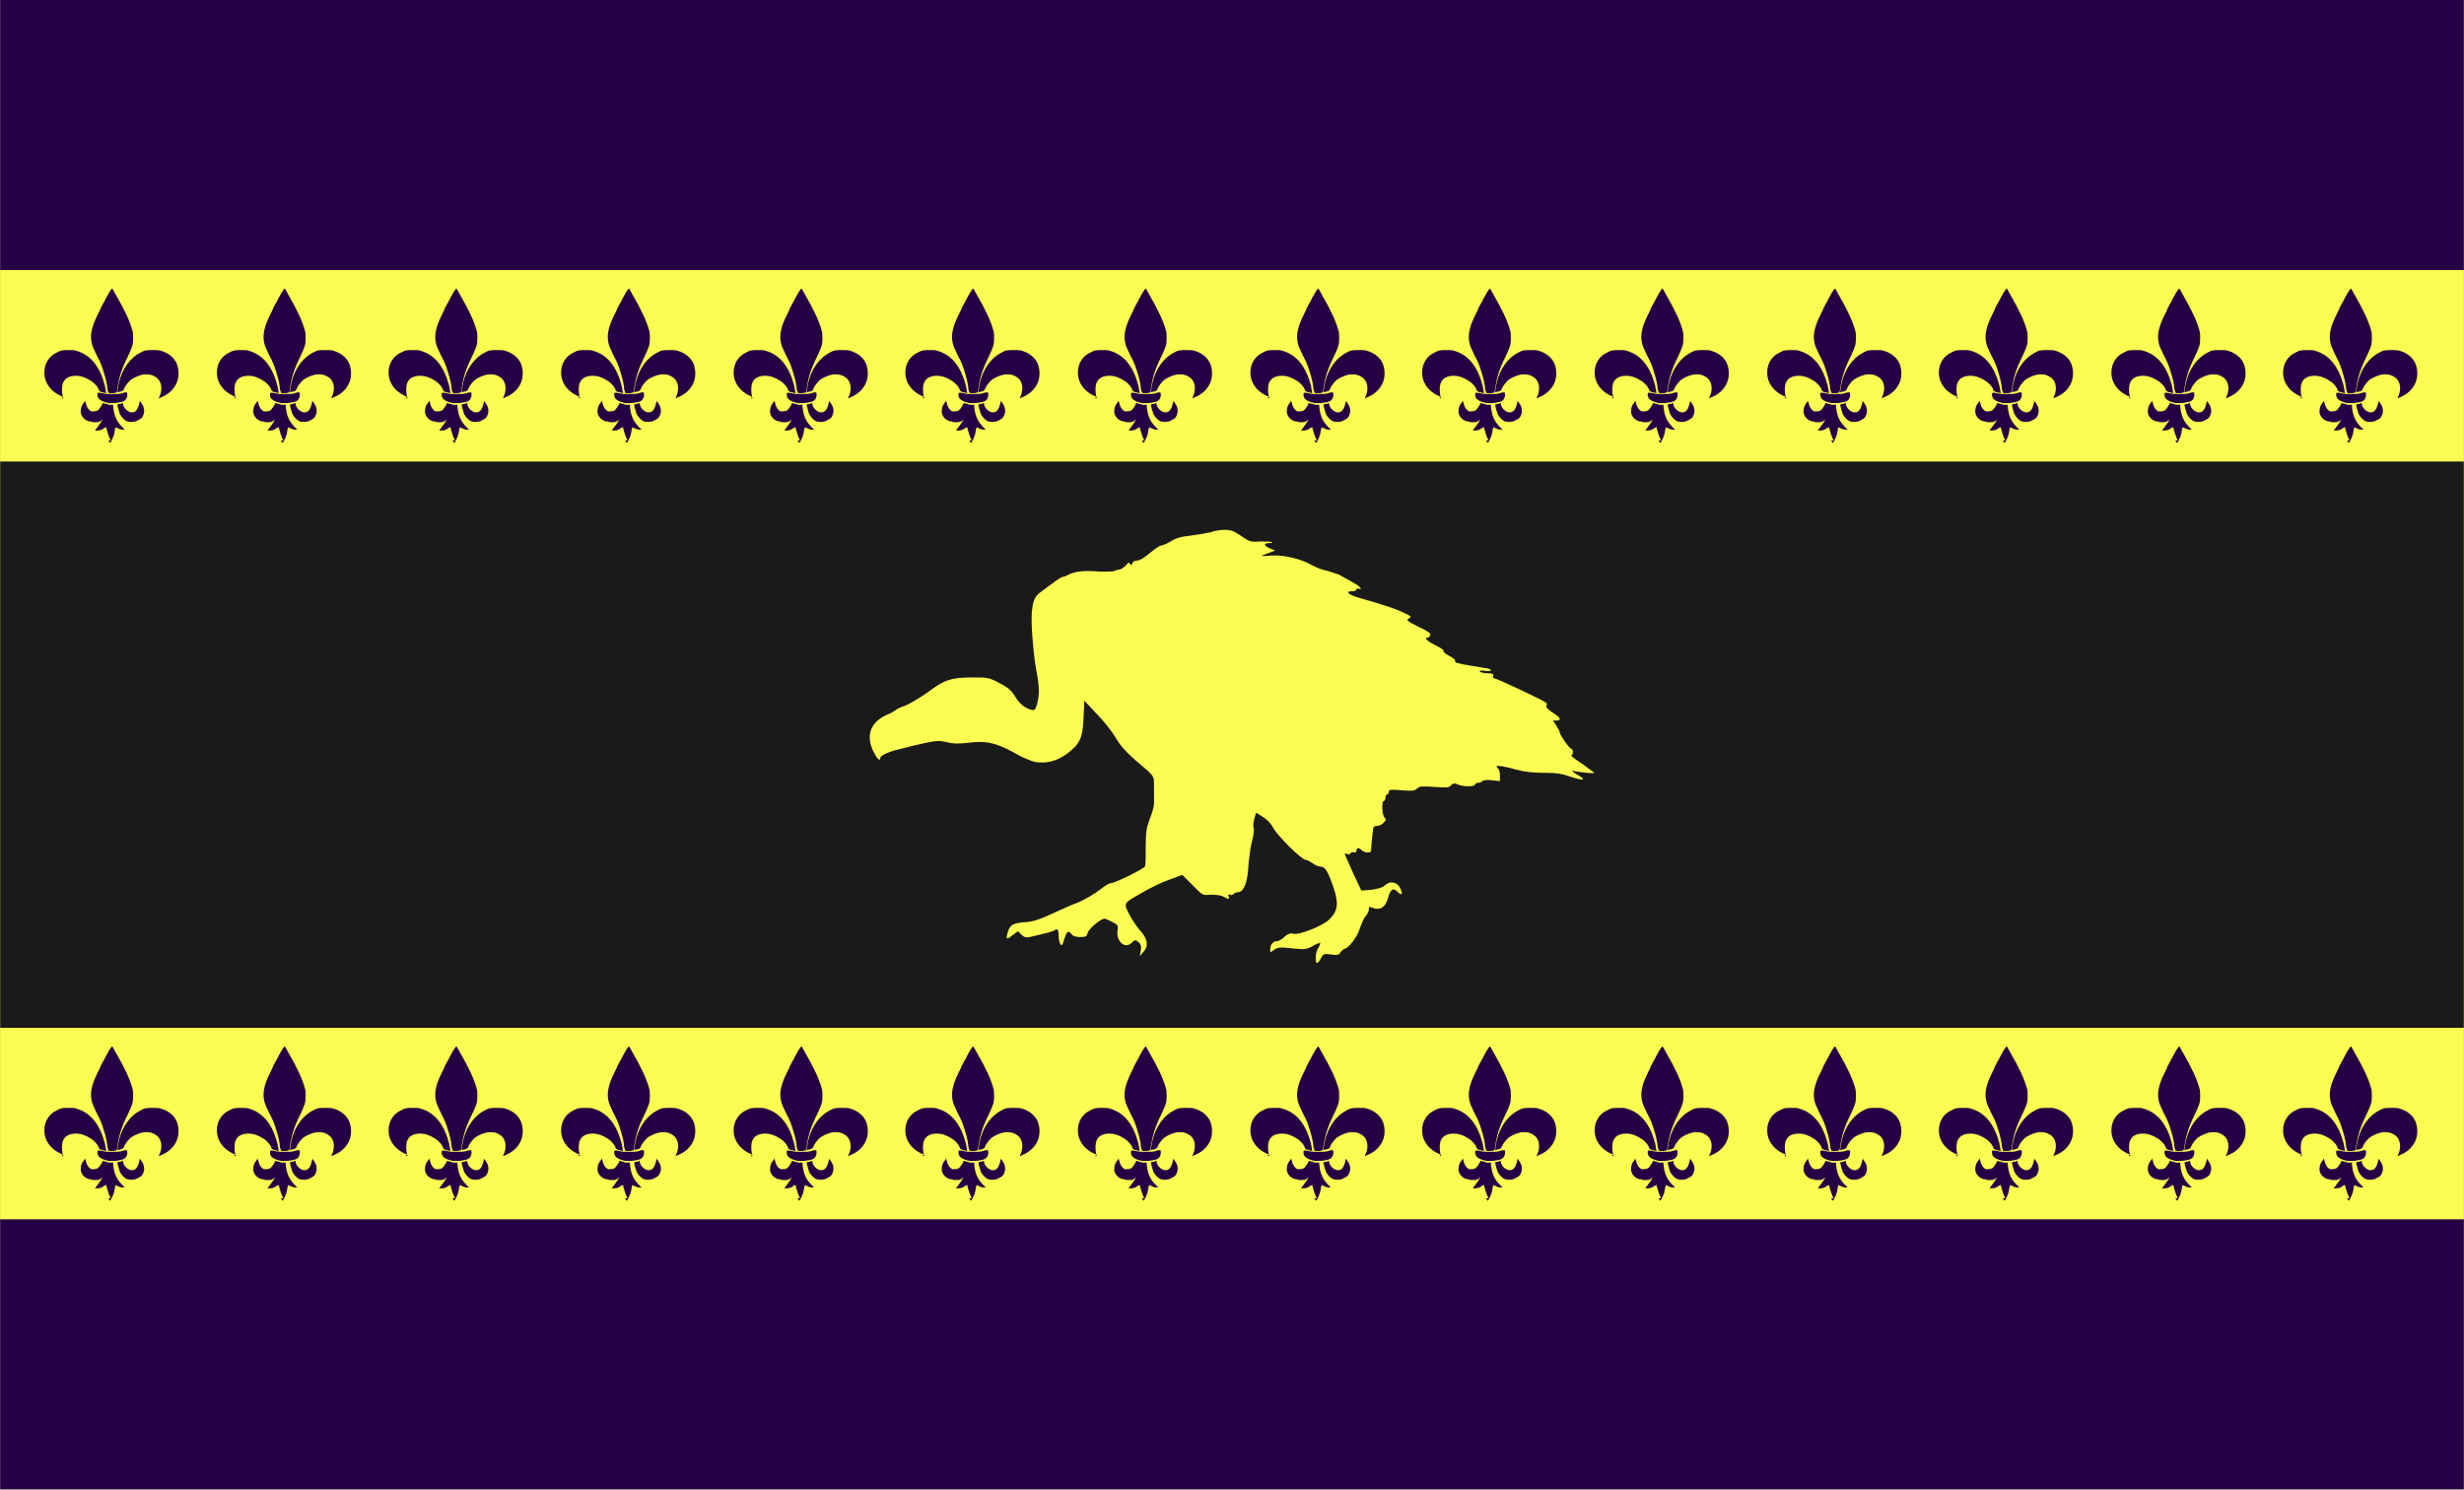
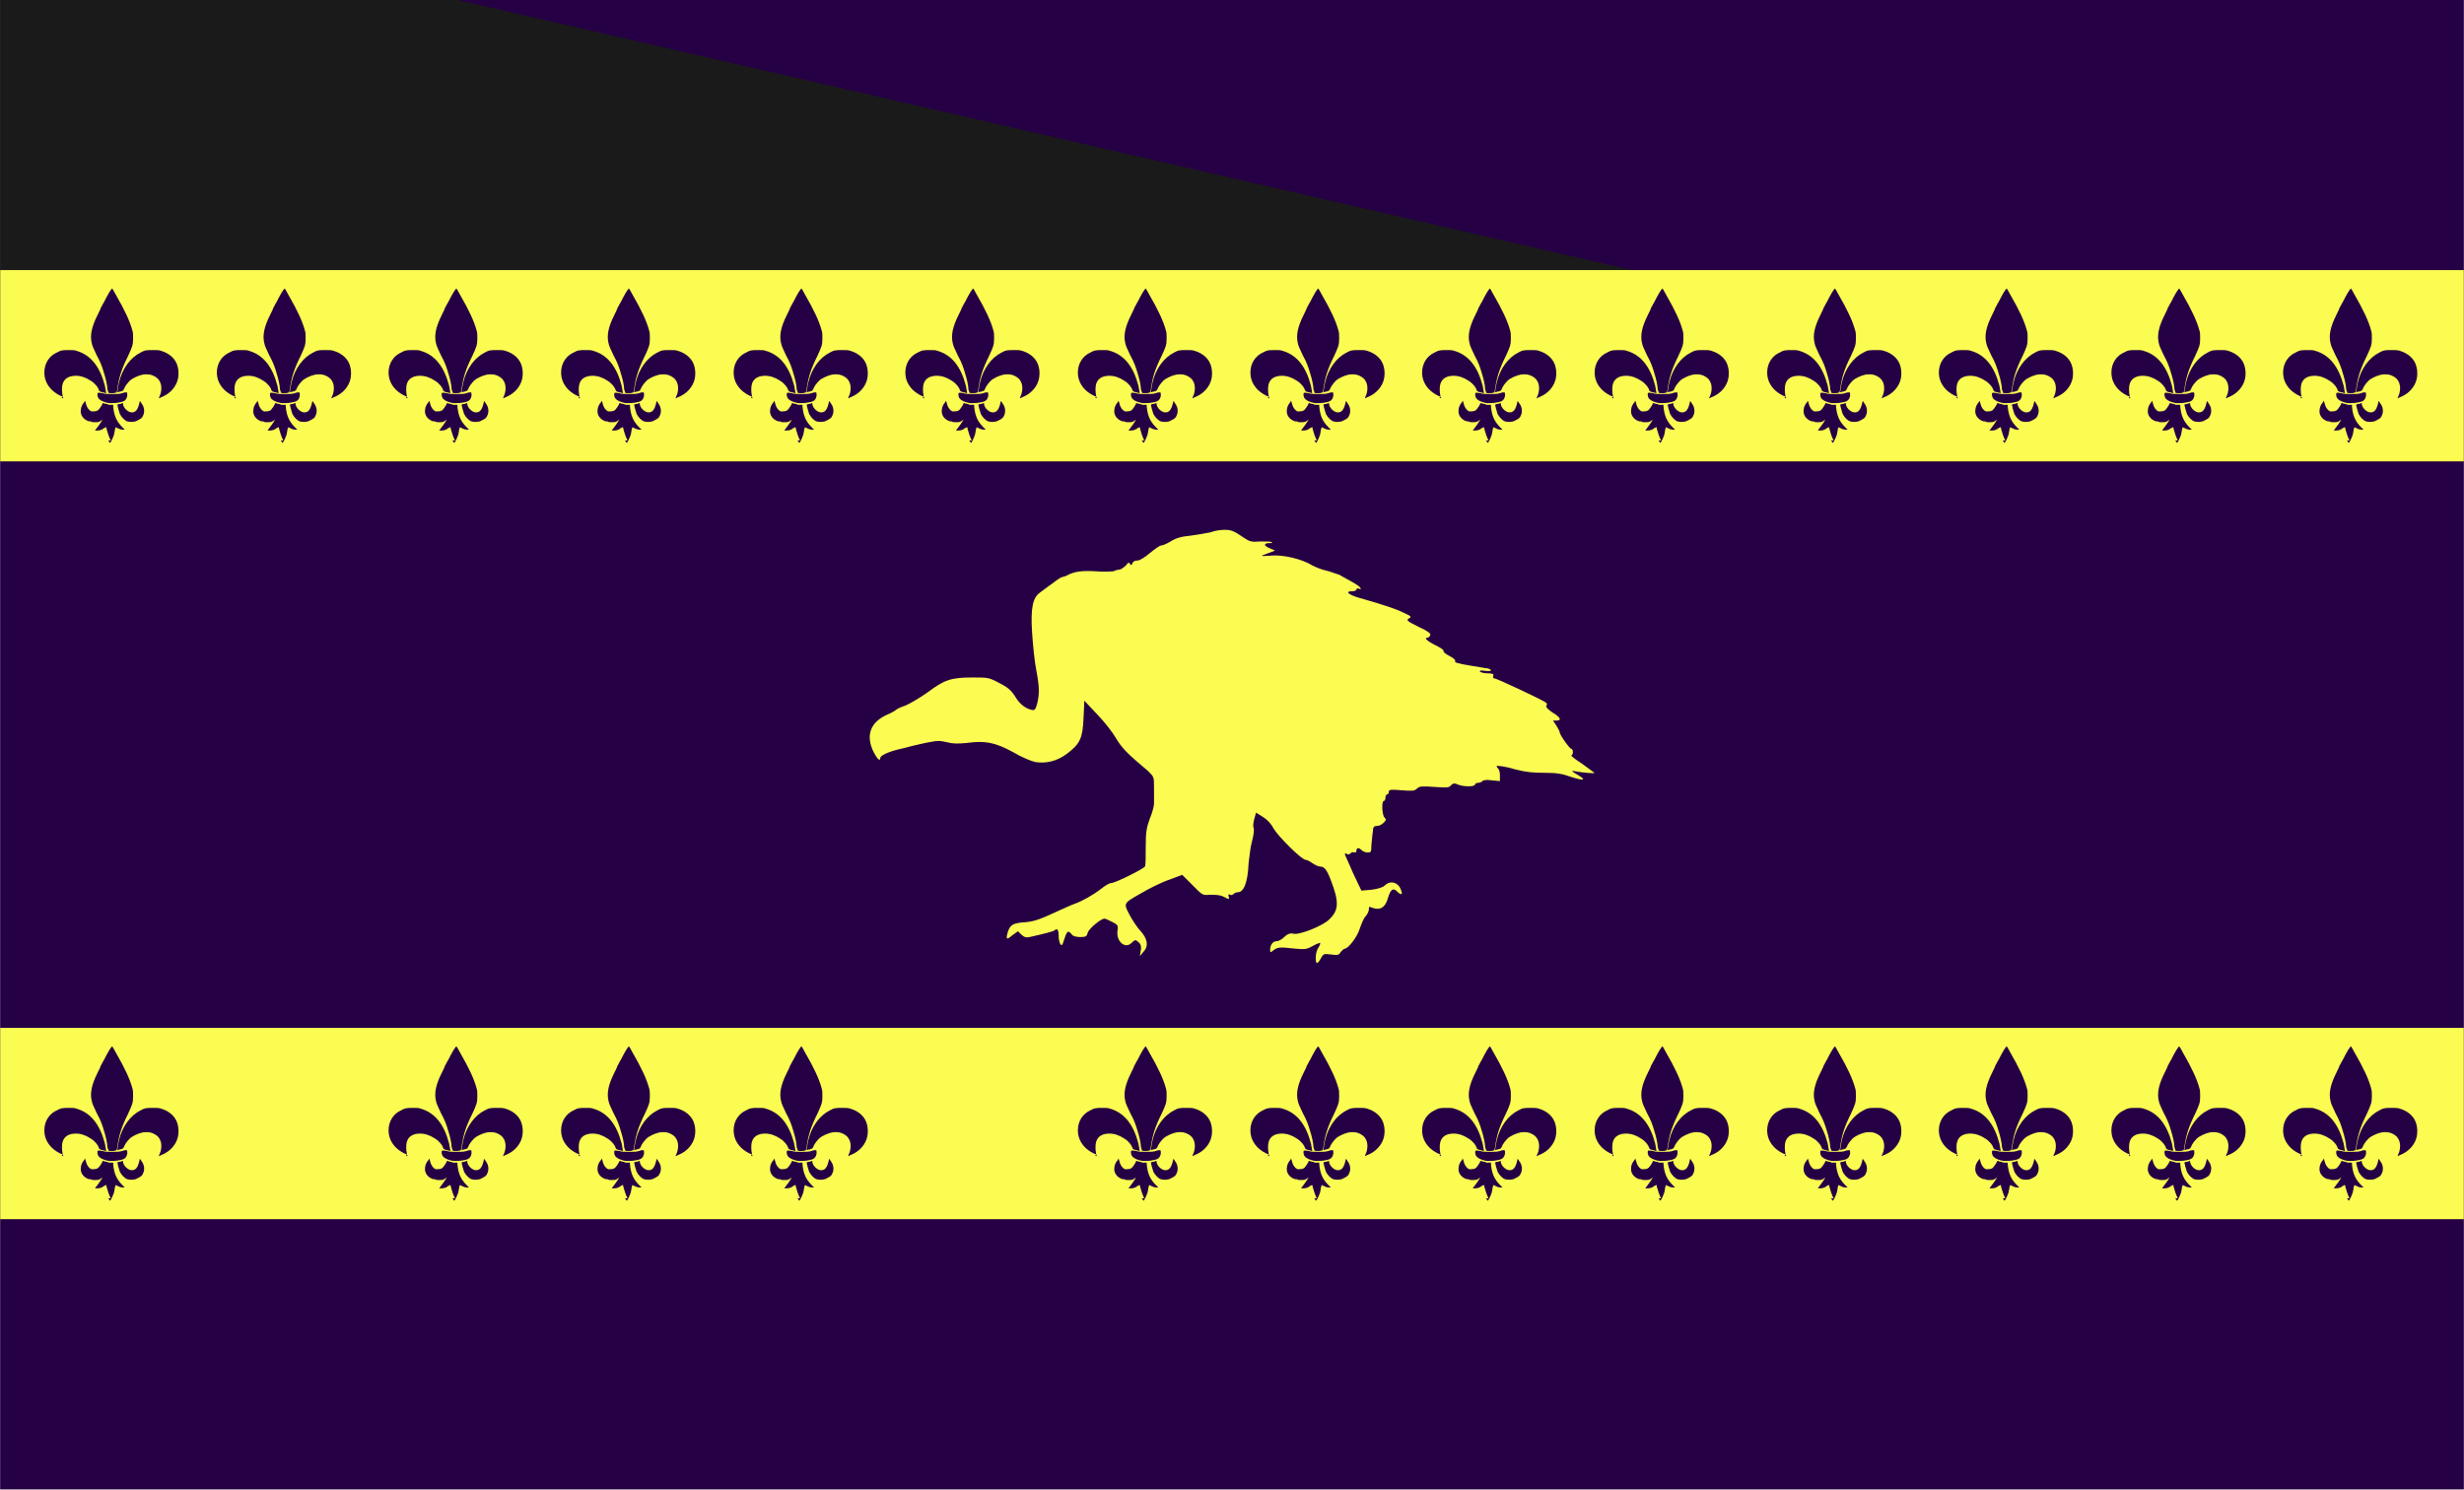
<svg xmlns="http://www.w3.org/2000/svg" height="179.567mm" viewBox="0 0 297 179.6" width="297mm">
  <rect x="0" y="0" width="297" height="179.6" fill="#808080" stroke="none" />
  <g transform="translate(0 -15.216)">
    <g stroke-width=".794" transform="rotate(90)">
      <path d="m15.216-297h179.567v297h-179.567z" fill="#260045" />
-       <path d="m47.781-297h114.439v297h-114.439z" fill="#fbfc52" />
-       <path d="m70.845-297h68.309v297h-68.309z" fill="#1a1a1a" />
+       <path d="m70.845-297v297h-68.309z" fill="#1a1a1a" />
    </g>
    <path d="m158.6 130.6c0-.3.1-.8.3-1.1s.3-.6.2-.6c0 0-.4.1-.9.4-.7.4-1 .4-2.1.3-1.8-.2-2.1-.2-2.6.2-.4.3-.4.3-.4-.1 0-.5.3-1 .8-1 .2 0 .6-.2.9-.5.4-.4.8-.5 1.1-.4.7.2 3.7-1 4.4-1.8 1.1-1.1 1.1-2.1.1-4.7-.5-1.3-.8-1.6-1.3-1.6-.2 0-.6-.2-.9-.4s-.6-.4-.8-.4c-.5 0-3.3-2.8-3.9-3.8-.3-.6-.8-1.1-1.3-1.4l-.8-.5-.2.7c-.1.4-.2.9-.1 1.1s0 1-.2 1.7-.3 1.9-.4 2.6c-.1 2.4-.6 3.5-1.3 3.5-.2 0-.4.1-.5.2s-.3.2-.4.1c-.2-.1-.3 0-.2.2.1.4.1.4-.7 0-.4-.2-1.1-.2-1.6-.2-.9.1-.9 0-2.1-1.2l-1.2-1.2-1.6.6c-.9.3-2.5 1.1-3.5 1.7-2.1 1.2-2 1.1-1.1 2.8.3.5.8 1.3 1.2 1.7.8.9 1 1.8.3 2.5l-.4.5.1-.7c.1-.4 0-.8-.3-1-.3-.3-.4-.3-.8.1-.8.8-1.9-.2-1.7-1.5.1-.6 0-.7-.6-1-.4-.2-.8-.4-.9-.4-.3-.2-2 1.2-2.1 1.7-.1.4-.2.5-.9.5-.4 0-.9-.1-1-.3-.5-.6-.6-.5-1.1 1.1-.2.5-.5-.2-.5-1 0-.7-.2-.9-.5-.6-.1.1-1.2.4-3 .8-.4.1-.7 0-1-.3l-.4-.4-.7.5c-.7.6-.8.5-.5-.5.3-.8.6-1 2.2-1.1 1-.1 1.8-.4 3.3-1.1 1.1-.5 2.2-1 2.5-1.1.9-.3 2.3-1.1 3.2-1.8.5-.4 1-.7 1.2-.7.5 0 3.9-1.7 4.1-2 .1-.1.1-1.2.1-2.4 0-1.8.1-2.3.5-3.4.3-.7.5-1.5.5-1.8s0-1.2 0-1.9c0-1.3 0-1.3-.7-2-2.5-2.1-3.2-2.8-3.9-4-.4-.7-1.5-2.1-2.3-2.9l-1.5-1.6-.1 2.1c-.1 2.4-.4 3.1-2 4.3-1.2.9-2.5 1.2-3.8 1-.5-.1-1.7-.6-2.7-1.2-2.2-1.2-3.4-1.4-5.6-1.1-1.1.1-1.7.1-2.4-.1-.9-.2-1.1-.2-2.6.1-.9.2-2.2.5-2.9.7-1.4.3-2.5.8-2.5 1.1 0 .5-.4.1-.8-.7-1-2-.4-3.6 1.6-4.5.5-.2 1-.5 1.1-.6s.5-.3 1.1-.5c.5-.2 1.7-.9 2.7-1.6 2-1.5 2.8-1.8 5.4-1.8 1.9 0 2 0 3.3.7 1 .5 1.4.9 1.8 1.5.5.9 1.2 1.5 2 1.7.4.1.5 0 .7-.7.3-1.2.3-2-.1-4.1-.2-1-.4-3-.5-4.5-.2-3 .1-4.2.9-4.8.3-.2.9-.7 1.5-1.1.5-.4 1.1-.8 1.2-.8s.4-.1.6-.2c.9-.5 1.9-.6 3.5-.5 1 .1 1.9 0 2.1 0 .2-.1.5-.2.7-.2s.6-.3.8-.5c.3-.4.4-.4.5-.2s.2.2.3-.1c.1-.2.3-.3.6-.3s.9-.4 1.5-.9 1.2-.9 1.3-.9c.2 0 .7-.2 1.2-.5.6-.4 1.3-.6 2.4-.7.8-.1 1.9-.3 2.4-.4.5-.2 1.2-.3 1.7-.3.8 0 1.1.1 2.4 1 .6.4.9.5 1.9.4.7 0 1.3 0 1.4.1s0 .1-.3.1c-.7 0-.7.3 0 .6l.7.3-.8.3c-1.1.4-1.1.4.4.3 1.4-.1 3.6.4 4.9 1.2.4.2 1.1.5 1.6.6s1.2.4 1.6.5c1.8 1 2.2 1.2 2.5 1.5.2.3.2.3-.1.2-.2-.1-.3 0-.3.1s-.2.2-.5.2c-1 0-.4.5 1.2.9 2.7.8 4 1.2 5 1.7.9.4 1 .5.6.7-.3.2-.2.3 1.2 1 1.1.5 1.5.8 1.4 1s-.2.3-.3.3c-.5 0-.1.4.9.9.6.3 1.1.6 1 .7s.3.4.7.6.8.5.7.6c-.1.2.2.3 2 .6.8.1 1.6.3 1.9.3.7.2.5.4-.3.3-.5-.1-.7 0-.6.1s.5.2.9.2c.6 0 .8.1.7.3s0 .3.1.3c.3 0 5.8 2.6 6.2 2.9.2.1.2.3.1.4s.1.4.7.8c1 .6 1.2 1 .5 1h-.4l.4.6c.2.3.4.7.4.8 0 .3 1.2 2 1.4 2 .1 0 .2.2.2.4s-.1.4-.2.4.5.5 1.3 1c.8.6 1.5 1.1 1.5 1.1 0 .1-1.3 0-2.4-.2-.4-.1-.4 0 .3.4 1.2.7.9.8-.7.3-1.1-.4-1.8-.5-3.1-.5-1.6 0-2.4-.1-3.6-.4-1.3-.4-2.3-.5-2.3-.4s.1.2.2.3.2.4.2.8v.7l-1-.1c-.6-.1-1.1 0-1.1.1-.1.1-.3.2-.5.2s-.4.1-.4.2c0 .3-1.4.3-2.1 0-.4-.2-.6-.1-.8.1-.2.3-.5.3-2 .2s-1.8-.1-2.1.2-.6.3-1.9.2c-1.2-.1-1.5-.1-1.5.2 0 .2-.1.3-.2.3s-.2.2-.2.4-.1.4-.2.4c-.3 0-.2 1.8.1 2 .2.2.2.3-.1.6-.2.2-.5.4-.8.4s-.5.1-.5.5c0 .2-.1.6-.1.9 0 .2-.1.7-.1 1.1 0 .7-.1.7-.5.7-.3 0-.6-.2-.7-.3-.3-.3-.6-.3-.6.1 0 .2-.1.2-.3.2-.2-.1-.3 0-.4.1s-.3.2-.4.1c-.2-.1-.3-.1-.3 0s.5 1.1 1 2.3l1 2.1 1.2-.1c.8-.1 1.4-.3 1.6-.5.7-.7 1.7-.4 2 .6.2.5 0 .6-.5.1s-.8-.2-1.1.8c-.3 1.1-.9 1.5-1.8 1.2-.5-.2-.5-.2-.5.2 0 .2-.2.6-.4.8s-.5.9-.7 1.5c-.3 1-1.4 2.4-1.8 2.4-.1 0-.3.2-.5.4-.2.4-.4.4-1.2.3s-.9-.1-1.2.5c-.4.7-.6.7-.6 0z" fill="#fbfc52" stroke-width="1" />
    <path d="m139.155-297h23.065v297h-23.065z" fill="#fbfc52" stroke-width=".794" transform="rotate(90)" />
    <g fill="#260045" transform="translate(-9.581)">
      <path d="m147.5 159.7c-.2-.4-.4-1-.5-1.4 0-.1 0-.2-.1-.2 0 0-.1.1-.2.1-.2.2-.5.3-.8.3h-.3l.3-.4c.7-.9 1-1.6 1.1-2.5v-.2h.4.4v.2c.1 1.1.4 1.8 1.1 2.5l.3.3h-.2c-.3 0-.5-.1-.7-.2l-.2-.1-.1.3c0 .2-.1.5-.1.6-.1.3-.4 1-.5 1 0 0-.1-.2-.2-.3zm-2.6-2.3c-.7-.2-1.1-.8-1-1.4 0-.3.2-.7.4-.9l.1-.2.1.3c.1.5.4.9.7 1 .2 0 .5 0 .7-.1s.5-.6.6-.8c0-.1 0-.1.1-.1s.2.1.4.1c.3.1.3 0 .2.6-.1.7-.5 1.2-1 1.5-.2.1-.3.1-.6.1-.2 0-.4 0-.5-.1zm4.6 0c-.3-.1-.7-.5-.9-.9-.1-.3-.3-1-.3-1.1 0 0 .1-.1.3-.1.1 0 .3-.1.3-.1.1 0 .1 0 .1.2.1.4.5.8.9.9.6.1.9-.3 1.1-1.3 0-.1.1 0 .2.2.4.5.4 1.1.2 1.5-.1.3-.3.4-.7.6-.3.2-.9.2-1.2.1zm-2.2-2.2c-.6-.1-1-.3-1.2-.5-.1-.1-.2-.3-.2-.5 0-.3 0-.3.6-.2.4.1.5.1 1.2.1s.8 0 1.2-.1c.2-.1.4-.1.5-.1s.1.1.1.4c-.1.5-.3.7-.9.8-.4.1-.9.1-1.3.1zm-5.6-.8c-.4-.1-1-.5-1.3-.8-.6-.6-.9-1.3-.9-2.1 0-1.1.6-2 1.5-2.4.5-.3.8-.3 1.5-.3.5 0 .6 0 .9.1 1.7.5 2.8 1.9 3.4 4.2.1.6.2 1 .1.9 0 0-.2-.1-.4-.1-.3-.1-.3-.1-.4-.2-.1-.4-.5-.9-1-1.2-.6-.4-1.2-.6-1.8-.6-.8 0-1.4.3-1.6 1-.1.3-.1 1 0 1.4 0 .2.1.3.1.3s-.1 0-.2 0zm11.8-.3c.2-.7.1-1.3-.2-1.7-.2-.3-.6-.5-.9-.6s-.9-.1-1.2 0c-.4.1-1.1.4-1.4.7s-.6.7-.7 1c-.1.2-.1.2-.4.3-.2 0-.3.1-.4.1 0 0 .1-.8.2-1.2.4-1.7 1.4-3 2.6-3.6.5-.3.8-.3 1.5-.3.5 0 .7 0 1 .1 1 .3 1.8 1 2 2 .1.4.1 1 0 1.4-.2.9-.9 1.7-1.8 2.1-.2.1-.3.1-.4.2h-.1zm-6.3-.3s-.1-.2-.1-.3c0-.4-.2-1.3-.4-1.9-.2-.7-.4-1.3-.9-2.2-.4-.9-.5-1-.6-1.5-.2-.9 0-1.9.7-3.3.2-.4.4-.8.4-.9.1-.1.2-.4.4-.7.4-.8.9-1.7 1-1.6 0 0 .2.3.4.7 1.1 1.9 1.7 3.2 2 4.3.1.3.1.5.1 1 0 .8-.1 1-.6 2.1-.8 1.6-1.1 2.6-1.3 4 0 .2-.1.4-.1.4s-.2.1-.5.1c-.4 0-.4 0-.5-.1z" />
      <path d="m168.3 159.7c-.2-.4-.4-1-.5-1.4 0-.1 0-.2-.1-.2 0 0-.1.1-.2.1-.2.2-.5.3-.8.3h-.3l.3-.4c.7-.9 1-1.6 1.1-2.5v-.2h.4.4v.2c.1 1.1.4 1.8 1.1 2.5l.3.3h-.2c-.3 0-.5-.1-.7-.2l-.2-.1-.1.3c0 .2-.1.5-.1.6-.1.3-.4 1-.5 1 0 0-.1-.2-.2-.3zm-2.6-2.3c-.7-.2-1.1-.8-1-1.4 0-.3.2-.7.4-.9l.1-.2.1.3c.1.5.4.9.7 1 .2 0 .5 0 .7-.1s.5-.6.6-.8c0-.1 0-.1.1-.1s.2.1.4.1c.3.1.3 0 .2.6-.1.7-.5 1.2-1 1.5-.2.1-.3.1-.6.1-.2 0-.4 0-.5-.1zm4.6 0c-.3-.1-.7-.5-.9-.9-.1-.3-.3-1-.3-1.1 0 0 .1-.1.3-.1.1 0 .3-.1.3-.1.1 0 .1 0 .1.2.1.4.5.8.9.9.6.1.9-.3 1.1-1.3 0-.1.1 0 .2.2.4.5.4 1.1.2 1.5-.1.3-.3.4-.7.6-.3.2-.9.2-1.2.1zm-2.2-2.2c-.6-.1-1-.3-1.2-.5-.1-.1-.2-.3-.2-.5 0-.3 0-.3.6-.2.4.1.5.1 1.2.1s.8 0 1.2-.1c.2-.1.4-.1.5-.1s.1.1.1.4c-.1.5-.3.7-.9.8-.4.1-.9.1-1.3.1zm-5.6-.8c-.4-.1-1-.5-1.3-.8-.6-.6-.9-1.3-.9-2.1 0-1.1.6-2 1.5-2.4.5-.3.8-.3 1.5-.3.5 0 .6 0 .9.1 1.7.5 2.8 1.9 3.4 4.2.1.6.2 1 .1.9 0 0-.2-.1-.4-.1-.3-.1-.3-.1-.4-.2-.1-.4-.5-.9-1-1.2-.6-.4-1.2-.6-1.8-.6-.8 0-1.4.3-1.6 1-.1.3-.1 1 0 1.4 0 .2.1.3.1.3s-.1 0-.2 0zm11.8-.3c.2-.7.1-1.3-.2-1.7-.2-.3-.6-.5-.9-.6s-.9-.1-1.2 0c-.4.1-1.1.4-1.4.7s-.6.7-.7 1c-.1.2-.1.2-.4.3-.2 0-.3.1-.4.1 0 0 .1-.8.2-1.2.4-1.7 1.4-3 2.6-3.6.5-.3.8-.3 1.5-.3.5 0 .7 0 1 .1 1 .3 1.8 1 2 2 .1.4.1 1 0 1.4-.2.9-.9 1.7-1.8 2.1-.2.1-.3.1-.4.2h-.1zm-6.3-.3s-.1-.2-.1-.3c0-.4-.2-1.3-.4-1.9-.2-.7-.4-1.3-.9-2.2-.4-.9-.5-1-.6-1.5-.2-.9 0-1.9.7-3.3.2-.4.4-.8.4-.9.1-.1.2-.4.4-.7.4-.8.9-1.7 1-1.6 0 0 .2.3.4.7 1.1 1.9 1.7 3.2 2 4.3.1.3.1.5.1 1 0 .8-.1 1-.6 2.1-.8 1.6-1.1 2.6-1.3 4 0 .2-.1.4-.1.4s-.2.1-.5.1c-.4 0-.4 0-.5-.1z" />
      <path d="m189 159.7c-.2-.4-.4-1-.5-1.4 0-.1 0-.2-.1-.2 0 0-.1.1-.2.1-.2.2-.5.3-.8.3h-.3l.3-.4c.7-.9 1-1.6 1.1-2.5v-.2h.4.4v.2c.1 1.1.4 1.8 1.1 2.5l.3.3h-.2c-.3 0-.5-.1-.7-.2l-.2-.1-.1.3c0 .2-.1.5-.1.6-.1.3-.4 1-.5 1 0 0-.1-.2-.2-.3zm-2.6-2.3c-.7-.2-1.1-.8-1-1.4 0-.3.2-.7.4-.9l.1-.2.1.3c.1.5.4.9.7 1 .2 0 .5 0 .7-.1s.5-.6.6-.8c0-.1 0-.1.1-.1s.2.1.4.1c.3.1.3 0 .2.6-.1.7-.5 1.2-1 1.5-.2.1-.3.1-.6.1-.2 0-.4 0-.5-.1zm4.6 0c-.3-.1-.7-.5-.9-.9-.1-.3-.3-1-.3-1.1 0 0 .1-.1.3-.1.1 0 .3-.1.3-.1.1 0 .1 0 .1.2.1.4.5.8.9.9.6.1.9-.3 1.1-1.3 0-.1.1 0 .2.2.4.5.4 1.1.2 1.5-.1.3-.3.4-.7.6-.3.2-.9.2-1.2.1zm-2.2-2.2c-.6-.1-1-.3-1.2-.5-.1-.1-.2-.3-.2-.5 0-.3 0-.3.6-.2.4.1.5.1 1.2.1s.8 0 1.2-.1c.2-.1.4-.1.5-.1s.1.1.1.4c-.1.5-.3.7-.9.8-.4.1-.9.1-1.3.1zm-5.6-.8c-.4-.1-1-.5-1.3-.8-.6-.6-.9-1.3-.9-2.1 0-1.1.6-2 1.5-2.4.5-.3.8-.3 1.5-.3.5 0 .6 0 .9.1 1.7.5 2.8 1.9 3.4 4.2.1.6.2 1 .1.9 0 0-.2-.1-.4-.1-.3-.1-.3-.1-.4-.2-.1-.4-.5-.9-1-1.2-.6-.4-1.2-.6-1.8-.6-.8 0-1.4.3-1.6 1-.1.3-.1 1 0 1.4 0 .2.1.3.1.3s-.1 0-.2 0zm11.8-.3c.2-.7.1-1.3-.2-1.7-.2-.3-.6-.5-.9-.6s-.9-.1-1.2 0c-.4.1-1.1.4-1.4.7s-.6.7-.7 1c-.1.2-.1.2-.4.3-.2 0-.3.1-.4.1 0 0 .1-.8.2-1.2.4-1.7 1.4-3 2.6-3.6.5-.3.8-.3 1.5-.3.5 0 .7 0 1 .1 1 .3 1.8 1 2 2 .1.4.1 1 0 1.4-.2.9-.9 1.7-1.8 2.1-.2.1-.3.1-.4.2h-.1zm-6.3-.3s-.1-.2-.1-.3c0-.4-.2-1.3-.4-1.9-.2-.7-.4-1.3-.9-2.2-.4-.9-.5-1-.6-1.5-.2-.9 0-1.9.7-3.3.2-.4.4-.8.4-.9.1-.1.2-.4.4-.7.4-.8.9-1.7 1-1.6 0 0 .2.3.4.7 1.1 1.9 1.7 3.2 2 4.3.1.3.1.5.1 1 0 .8-.1 1-.6 2.1-.8 1.6-1.1 2.6-1.3 4 0 .2-.1.4-.1.4s-.2.1-.5.1c-.4 0-.4 0-.5-.1z" />
      <path d="m209.8 159.7c-.2-.4-.4-1-.5-1.4 0-.1 0-.2-.1-.2 0 0-.1.1-.2.1-.2.2-.5.3-.8.3h-.3l.3-.4c.7-.9 1-1.6 1.1-2.5v-.2h.4.4v.2c.1 1.1.4 1.8 1.1 2.5l.3.3h-.2c-.3 0-.5-.1-.7-.2l-.2-.1-.1.3c0 .2-.1.5-.1.6-.1.3-.4 1-.5 1 0 0-.1-.2-.2-.3zm-2.6-2.3c-.7-.2-1.1-.8-1-1.4 0-.3.2-.7.4-.9l.1-.2.1.3c.1.5.4.9.7 1 .2 0 .5 0 .7-.1s.5-.6.6-.8c0-.1 0-.1.1-.1s.2.1.4.1c.3.1.3 0 .2.6-.1.7-.5 1.2-1 1.5-.2.1-.3.1-.6.1-.2 0-.4 0-.5-.1zm4.6 0c-.3-.1-.7-.5-.9-.9-.1-.3-.3-1-.3-1.1 0 0 .1-.1.3-.1.1 0 .3-.1.3-.1.1 0 .1 0 .1.2.1.4.5.8.9.9.6.1.9-.3 1.1-1.3 0-.1.1 0 .2.2.4.5.4 1.1.2 1.5-.1.3-.3.4-.7.6-.3.2-.9.2-1.2.1zm-2.2-2.2c-.6-.1-1-.3-1.2-.5-.1-.1-.2-.3-.2-.5 0-.3 0-.3.6-.2.4.1.5.1 1.2.1s.8 0 1.2-.1c.2-.1.4-.1.5-.1s.1.1.1.4c-.1.5-.3.7-.9.8-.4.1-.9.1-1.3.1zm-5.6-.8c-.4-.1-1-.5-1.3-.8-.6-.6-.9-1.3-.9-2.1 0-1.1.6-2 1.5-2.4.5-.3.8-.3 1.5-.3.5 0 .6 0 .9.1 1.7.5 2.8 1.9 3.4 4.2.1.6.2 1 .1.9 0 0-.2-.1-.4-.1-.3-.1-.3-.1-.4-.2-.1-.4-.5-.9-1-1.2-.6-.4-1.2-.6-1.8-.6-.8 0-1.4.3-1.6 1-.1.3-.1 1 0 1.4 0 .2.1.3.1.3s-.1 0-.2 0zm11.8-.3c.2-.7.1-1.3-.2-1.7-.2-.3-.6-.5-.9-.6s-.9-.1-1.2 0c-.4.1-1.1.4-1.4.7s-.6.7-.7 1c-.1.2-.1.2-.4.3-.2 0-.3.1-.4.1 0 0 .1-.8.2-1.2.4-1.7 1.4-3 2.6-3.6.5-.3.8-.3 1.5-.3.5 0 .7 0 1 .1 1 .3 1.8 1 2 2 .1.4.1 1 0 1.4-.2.9-.9 1.7-1.8 2.1-.2.1-.3.1-.4.2h-.1zm-6.3-.3s-.1-.2-.1-.3c0-.4-.2-1.3-.4-1.9-.2-.7-.4-1.3-.9-2.2-.4-.9-.5-1-.6-1.5-.2-.9 0-1.9.7-3.3.2-.4.4-.8.4-.9.1-.1.2-.4.4-.7.4-.8.9-1.7 1-1.6 0 0 .2.3.4.7 1.1 1.9 1.7 3.2 2 4.3.1.3.1.5.1 1 0 .8-.1 1-.6 2.1-.8 1.6-1.1 2.6-1.3 4 0 .2-.1.4-.1.4s-.2.1-.5.1c-.4 0-.4 0-.5-.1z" />
      <path d="m64.4 159.7c-.2-.4-.4-1-.5-1.4 0-.1 0-.2-.1-.2 0 0-.1.1-.2.1-.2.2-.5.3-.8.3h-.3l.3-.4c.7-.9 1-1.6 1.1-2.5v-.2h.4.4v.2c.1 1.1.4 1.8 1.1 2.5l.3.3h-.2c-.3 0-.5-.1-.7-.2l-.2-.1-.1.3c0 .2-.1.5-.1.6-.1.3-.4 1-.5 1 0 0-.1-.2-.2-.3zm-2.6-2.3c-.7-.2-1.1-.8-1-1.4 0-.3.2-.7.4-.9l.1-.2.1.3c.1.5.4.9.7 1 .2 0 .5 0 .7-.1s.5-.6.6-.8c0-.1 0-.1.1-.1s.2.1.4.1c.3.1.3 0 .2.6-.1.7-.5 1.2-1 1.5-.2.1-.3.1-.6.1-.2 0-.4 0-.5-.1zm4.6 0c-.3-.1-.7-.5-.9-.9-.1-.3-.3-1-.3-1.1 0 0 .1-.1.3-.1.1 0 .3-.1.3-.1.1 0 .1 0 .1.2.1.4.5.8.9.9.6.1.9-.3 1.1-1.3 0-.1.1 0 .2.2.4.5.4 1.1.2 1.5-.1.3-.3.4-.7.6-.3.2-.9.2-1.2.1zm-2.2-2.2c-.6-.1-1-.3-1.2-.5-.1-.1-.2-.3-.2-.5 0-.3 0-.3.6-.2.4.1.5.1 1.2.1s.8 0 1.2-.1c.2-.1.4-.1.5-.1s.1.1.1.4c-.1.5-.3.7-.9.8-.4.1-.9.1-1.3.1zm-5.6-.8c-.4-.1-1-.5-1.3-.8-.6-.6-.9-1.3-.9-2.1 0-1.1.6-2 1.5-2.4.5-.3.8-.3 1.5-.3.5 0 .6 0 .9.1 1.7.5 2.8 1.9 3.4 4.2.1.6.2 1 .1.9 0 0-.2-.1-.4-.1-.3-.1-.3-.1-.4-.2-.1-.4-.5-.9-1-1.2-.6-.4-1.2-.6-1.8-.6-.8 0-1.4.3-1.6 1-.1.3-.1 1 0 1.4 0 .2.1.3.1.3s-.1 0-.2 0zm11.8-.3c.2-.7.1-1.3-.2-1.7-.2-.3-.6-.5-.9-.6s-.9-.1-1.2 0c-.4.1-1.1.4-1.4.7s-.6.7-.7 1c-.1.2-.1.2-.4.3-.2 0-.3.1-.4.1 0 0 .1-.8.2-1.2.4-1.7 1.4-3 2.6-3.6.5-.3.8-.3 1.5-.3.5 0 .7 0 1 .1 1 .3 1.8 1 2 2 .1.4.1 1 0 1.4-.2.9-.9 1.7-1.8 2.1-.2.1-.3.1-.4.2h-.1zm-6.3-.3s-.1-.2-.1-.3c0-.4-.2-1.3-.4-1.9-.2-.7-.4-1.3-.9-2.2-.4-.9-.5-1-.6-1.5-.2-.9 0-1.9.7-3.3.2-.4.4-.8.4-.9.1-.1.2-.4.4-.7.4-.8.9-1.7 1-1.6 0 0 .2.3.4.7 1.1 1.9 1.7 3.2 2 4.3.1.3.1.5.1 1 0 .8-.1 1-.6 2.1-.8 1.6-1.1 2.6-1.3 4 0 .2-.1.4-.1.4s-.2.1-.5.1c-.4 0-.4 0-.5-.1z" />
      <path d="m85.2 159.7c-.2-.4-.4-1-.5-1.4 0-.1 0-.2-.1-.2 0 0-.1.1-.2.1-.2.2-.5.3-.8.3h-.3l.3-.4c.7-.9 1-1.6 1.1-2.5v-.2h.4.4v.2c.1 1.1.4 1.8 1.1 2.5l.3.3h-.2c-.3 0-.5-.1-.7-.2l-.2-.1-.1.3c0 .2-.1.5-.1.6-.1.3-.4 1-.5 1 0 0-.1-.2-.2-.3zm-2.6-2.3c-.7-.2-1.1-.8-1-1.4 0-.3.2-.7.4-.9l.1-.2.1.3c.1.5.4.9.7 1 .2 0 .5 0 .7-.1s.5-.6.6-.8c0-.1 0-.1.1-.1s.2.1.4.1c.3.1.3 0 .2.6-.1.7-.5 1.2-1 1.5-.2.1-.3.1-.6.1-.2 0-.4 0-.5-.1zm4.6 0c-.3-.1-.7-.5-.9-.9-.1-.3-.3-1-.3-1.1 0 0 .1-.1.3-.1.1 0 .3-.1.3-.1.1 0 .1 0 .1.2.1.4.5.8.9.9.6.1.9-.3 1.1-1.3 0-.1.1 0 .2.2.4.5.4 1.1.2 1.5-.1.3-.3.4-.7.6-.3.2-.9.2-1.2.1zm-2.2-2.2c-.6-.1-1-.3-1.2-.5-.1-.1-.2-.3-.2-.5 0-.3 0-.3.6-.2.4.1.5.1 1.2.1s.8 0 1.2-.1c.2-.1.4-.1.5-.1s.1.1.1.4c-.1.5-.3.7-.9.8-.4.1-.9.1-1.3.1zm-5.6-.8c-.4-.1-1-.5-1.3-.8-.6-.6-.9-1.3-.9-2.1 0-1.1.6-2 1.5-2.4.5-.3.8-.3 1.5-.3.5 0 .6 0 .9.1 1.7.5 2.8 1.9 3.4 4.2.1.6.2 1 .1.9 0 0-.2-.1-.4-.1-.3-.1-.3-.1-.4-.2-.1-.4-.5-.9-1-1.2-.6-.4-1.2-.6-1.8-.6-.8 0-1.4.3-1.6 1-.1.3-.1 1 0 1.4 0 .2.1.3.1.3s-.1 0-.2 0zm11.8-.3c.2-.7.1-1.3-.2-1.7-.2-.3-.6-.5-.9-.6s-.9-.1-1.2 0c-.4.1-1.1.4-1.4.7s-.6.7-.7 1c-.1.2-.1.2-.4.3-.2 0-.3.1-.4.1 0 0 .1-.8.2-1.2.4-1.7 1.4-3 2.6-3.6.5-.3.8-.3 1.5-.3.5 0 .7 0 1 .1 1 .3 1.8 1 2 2 .1.4.1 1 0 1.4-.2.9-.9 1.7-1.8 2.1-.2.1-.3.1-.4.2h-.1zm-6.3-.3s-.1-.2-.1-.3c0-.4-.2-1.3-.4-1.9-.2-.7-.4-1.3-.9-2.2-.4-.9-.5-1-.6-1.5-.2-.9 0-1.9.7-3.3.2-.4.4-.8.4-.9.1-.1.2-.4.4-.7.4-.8.9-1.7 1-1.6 0 0 .2.3.4.7 1.1 1.9 1.7 3.2 2 4.3.1.3.1.5.1 1 0 .8-.1 1-.6 2.1-.8 1.6-1.1 2.6-1.3 4 0 .2-.1.4-.1.4s-.2.1-.5.1c-.4 0-.4 0-.5-.1z" />
      <path d="m106 159.7c-.2-.4-.4-1-.5-1.4 0-.1 0-.2-.1-.2 0 0-.1.1-.2.1-.2.2-.5.3-.8.3h-.3l.3-.4c.7-.9 1-1.6 1.1-2.5v-.2h.4.4v.2c.1 1.1.4 1.8 1.1 2.5l.3.3h-.2c-.3 0-.5-.1-.7-.2l-.2-.1-.1.3c0 .2-.1.5-.1.6-.1.3-.4 1-.5 1 0 0-.1-.2-.2-.3zm-2.6-2.3c-.7-.2-1.1-.8-1-1.4 0-.3.2-.7.4-.9l.1-.2.1.3c.1.5.4.9.7 1 .2 0 .5 0 .7-.1s.5-.6.6-.8c0-.1 0-.1.1-.1s.2.1.4.1c.3.1.3 0 .2.6-.1.7-.5 1.2-1 1.5-.2.1-.3.1-.6.1-.2 0-.4 0-.5-.1zm4.6 0c-.3-.1-.7-.5-.9-.9-.1-.3-.3-1-.3-1.1 0 0 .1-.1.3-.1.1 0 .3-.1.3-.1.1 0 .1 0 .1.2.1.4.5.8.9.9.6.1.9-.3 1.1-1.3 0-.1.1 0 .2.2.4.5.4 1.1.2 1.5-.1.3-.3.4-.7.6-.3.2-.9.2-1.2.1zm-2.2-2.2c-.6-.1-1-.3-1.2-.5-.1-.1-.2-.3-.2-.5 0-.3 0-.3.6-.2.4.1.5.1 1.2.1s.8 0 1.2-.1c.2-.1.4-.1.5-.1s.1.1.1.4c-.1.5-.3.7-.9.8-.4.1-.9.1-1.3.1zm-5.6-.8c-.4-.1-1-.5-1.3-.8-.6-.6-.9-1.3-.9-2.1 0-1.1.6-2 1.5-2.4.5-.3.8-.3 1.5-.3.5 0 .6 0 .9.1 1.7.5 2.8 1.9 3.4 4.2.1.6.2 1 .1.9 0 0-.2-.1-.4-.1-.3-.1-.3-.1-.4-.2-.1-.4-.5-.9-1-1.2-.6-.4-1.2-.6-1.8-.6-.8 0-1.4.3-1.6 1-.1.3-.1 1 0 1.4 0 .2.1.3.1.3s-.1 0-.2 0zm11.8-.3c.2-.7.1-1.3-.2-1.7-.2-.3-.6-.5-.9-.6s-.9-.1-1.2 0c-.4.1-1.1.4-1.4.7s-.6.7-.7 1c-.1.2-.1.2-.4.3-.2 0-.3.1-.4.1 0 0 .1-.8.2-1.2.4-1.7 1.4-3 2.6-3.6.5-.3.8-.3 1.5-.3.5 0 .7 0 1 .1 1 .3 1.8 1 2 2 .1.4.1 1 0 1.4-.2.9-.9 1.7-1.8 2.1-.2.1-.3.1-.4.2h-.1zm-6.3-.3s-.1-.2-.1-.3c0-.4-.2-1.3-.4-1.9-.2-.7-.4-1.3-.9-2.2-.4-.9-.5-1-.6-1.5-.2-.9 0-1.9.7-3.3.2-.4.4-.8.4-.9.1-.1.2-.4.4-.7.4-.8.9-1.7 1-1.6 0 0 .2.3.4.7 1.1 1.9 1.7 3.2 2 4.3.1.3.1.5.1 1 0 .8-.1 1-.6 2.1-.8 1.6-1.1 2.6-1.3 4 0 .2-.1.4-.1.4s-.2.1-.5.1c-.4 0-.4 0-.5-.1z" />
-       <path d="m126.7 159.7c-.2-.4-.4-1-.5-1.4 0-.1 0-.2-.1-.2 0 0-.1.1-.2.1-.2.2-.5.3-.8.3h-.3l.3-.4c.7-.9 1-1.6 1.1-2.5v-.2h.4.4v.2c.1 1.1.4 1.8 1.1 2.5l.3.3h-.2c-.3 0-.5-.1-.7-.2l-.2-.1-.1.3c0 .2-.1.5-.1.6-.1.3-.4 1-.5 1 0 0-.1-.2-.2-.3zm-2.6-2.3c-.7-.2-1.1-.8-1-1.4 0-.3.2-.7.4-.9l.1-.2.1.3c.1.5.4.9.7 1 .2 0 .5 0 .7-.1s.5-.6.6-.8c0-.1 0-.1.1-.1s.2.1.4.1c.3.1.3 0 .2.6-.1.7-.5 1.2-1 1.5-.2.1-.3.1-.6.1-.2 0-.4 0-.5-.1zm4.6 0c-.3-.1-.7-.5-.9-.9-.1-.3-.3-1-.3-1.1 0 0 .1-.1.3-.1.1 0 .3-.1.3-.1.1 0 .1 0 .1.2.1.4.5.8.9.9.6.1.9-.3 1.1-1.3 0-.1.1 0 .2.2.4.5.4 1.1.2 1.5-.1.3-.3.4-.7.6-.3.2-.9.2-1.2.1zm-2.2-2.2c-.6-.1-1-.3-1.2-.5-.1-.1-.2-.3-.2-.5 0-.3 0-.3.6-.2.4.1.5.1 1.2.1s.8 0 1.2-.1c.2-.1.4-.1.5-.1s.1.1.1.4c-.1.5-.3.7-.9.8-.4.1-.9.1-1.3.1zm-5.6-.8c-.4-.1-1-.5-1.3-.8-.6-.6-.9-1.3-.9-2.1 0-1.1.6-2 1.5-2.4.5-.3.8-.3 1.5-.3.5 0 .6 0 .9.1 1.7.5 2.8 1.9 3.4 4.2.1.6.2 1 .1.9 0 0-.2-.1-.4-.1-.3-.1-.3-.1-.4-.2-.1-.4-.5-.9-1-1.2-.6-.4-1.2-.6-1.8-.6-.8 0-1.4.3-1.6 1-.1.3-.1 1 0 1.4 0 .2.1.3.1.3s-.1 0-.2 0zm11.8-.3c.2-.7.1-1.3-.2-1.7-.2-.3-.6-.5-.9-.6s-.9-.1-1.2 0c-.4.1-1.1.4-1.4.7s-.6.7-.7 1c-.1.2-.1.2-.4.3-.2 0-.3.1-.4.1 0 0 .1-.8.2-1.2.4-1.7 1.4-3 2.6-3.6.5-.3.8-.3 1.5-.3.5 0 .7 0 1 .1 1 .3 1.8 1 2 2 .1.4.1 1 0 1.4-.2.9-.9 1.7-1.8 2.1-.2.1-.3.1-.4.2h-.1zm-6.3-.3s-.1-.2-.1-.3c0-.4-.2-1.3-.4-1.9-.2-.7-.4-1.3-.9-2.2-.4-.9-.5-1-.6-1.5-.2-.9 0-1.9.7-3.3.2-.4.4-.8.4-.9.1-.1.2-.4.4-.7.4-.8.9-1.7 1-1.6 0 0 .2.3.4.7 1.1 1.9 1.7 3.2 2 4.3.1.3.1.5.1 1 0 .8-.1 1-.6 2.1-.8 1.6-1.1 2.6-1.3 4 0 .2-.1.4-.1.4s-.2.1-.5.1c-.4 0-.4 0-.5-.1z" />
      <path d="m230.6 159.7c-.2-.4-.4-1-.5-1.4 0-.1 0-.2-.1-.2 0 0-.1.1-.2.1-.2.2-.5.3-.8.3h-.3l.3-.4c.7-.9 1-1.6 1.1-2.5v-.2h.4.4v.2c.1 1.1.4 1.8 1.1 2.5l.3.3h-.2c-.3 0-.5-.1-.7-.2l-.2-.1-.1.3c0 .2-.1.5-.1.6-.1.3-.4 1-.5 1 0 0-.1-.2-.2-.3zm-2.6-2.3c-.7-.2-1.1-.8-1-1.4 0-.3.2-.7.4-.9l.1-.2.1.3c.1.5.4.9.7 1 .2 0 .5 0 .7-.1s.5-.6.6-.8c0-.1 0-.1.1-.1s.2.1.4.1c.3.1.3 0 .2.6-.1.7-.5 1.2-1 1.5-.2.1-.3.1-.6.1-.2 0-.4 0-.5-.1zm4.6 0c-.3-.1-.7-.5-.9-.9-.1-.3-.3-1-.3-1.1 0 0 .1-.1.3-.1.1 0 .3-.1.3-.1.1 0 .1 0 .1.2.1.4.5.8.9.9.6.1.9-.3 1.1-1.3 0-.1.1 0 .2.2.4.5.4 1.1.2 1.5-.1.3-.3.4-.7.6-.3.2-.9.2-1.2.1zm-2.2-2.2c-.6-.1-1-.3-1.2-.5-.1-.1-.2-.3-.2-.5 0-.3 0-.3.6-.2.4.1.5.1 1.2.1s.8 0 1.2-.1c.2-.1.4-.1.5-.1s.1.1.1.4c-.1.5-.3.7-.9.8-.4.1-.9.1-1.3.1zm-5.6-.8c-.4-.1-1-.5-1.3-.8-.6-.6-.9-1.3-.9-2.1 0-1.1.6-2 1.5-2.4.5-.3.8-.3 1.5-.3.5 0 .6 0 .9.1 1.7.5 2.8 1.9 3.4 4.2.1.6.2 1 .1.9 0 0-.2-.1-.4-.1-.3-.1-.3-.1-.4-.2-.1-.4-.5-.9-1-1.2-.6-.4-1.2-.6-1.8-.6-.8 0-1.4.3-1.6 1-.1.3-.1 1 0 1.4 0 .2.1.3.1.3s-.1 0-.2 0zm11.8-.3c.2-.7.1-1.3-.2-1.7-.2-.3-.6-.5-.9-.6s-.9-.1-1.2 0c-.4.1-1.1.4-1.4.7s-.6.7-.7 1c-.1.2-.1.2-.4.3-.2 0-.3.1-.4.1 0 0 .1-.8.2-1.2.4-1.7 1.4-3 2.6-3.6.5-.3.8-.3 1.5-.3.5 0 .7 0 1 .1 1 .3 1.8 1 2 2 .1.4.1 1 0 1.4-.2.9-.9 1.7-1.8 2.1-.2.1-.3.1-.4.2h-.1zm-6.3-.3s-.1-.2-.1-.3c0-.4-.2-1.3-.4-1.9-.2-.7-.4-1.3-.9-2.2-.4-.9-.5-1-.6-1.5-.2-.9 0-1.9.7-3.3.2-.4.4-.8.4-.9.1-.1.2-.4.4-.7.4-.8.9-1.7 1-1.6 0 0 .2.3.4.7 1.1 1.9 1.7 3.2 2 4.3.1.3.1.5.1 1 0 .8-.1 1-.6 2.1-.8 1.6-1.1 2.6-1.3 4 0 .2-.1.4-.1.4s-.2.1-.5.1c-.4 0-.4 0-.5-.1z" />
      <path d="m251.3 159.7c-.2-.4-.4-1-.5-1.4 0-.1 0-.2-.1-.2 0 0-.1.1-.2.1-.2.2-.5.3-.8.3h-.3l.3-.4c.7-.9 1-1.6 1.1-2.5v-.2h.4.4v.2c.1 1.1.4 1.8 1.1 2.5l.3.3h-.2c-.3 0-.5-.1-.7-.2l-.2-.1-.1.3c0 .2-.1.5-.1.6-.1.3-.4 1-.5 1 0 0-.1-.2-.2-.3zm-2.6-2.3c-.7-.2-1.1-.8-1-1.4 0-.3.2-.7.4-.9l.1-.2.1.3c.1.5.4.9.7 1 .2 0 .5 0 .7-.1s.5-.6.6-.8c0-.1 0-.1.1-.1s.2.1.4.1c.3.1.3 0 .2.6-.1.7-.5 1.2-1 1.5-.2.1-.3.1-.6.1-.2 0-.4 0-.5-.1zm4.6 0c-.3-.1-.7-.5-.9-.9-.1-.3-.3-1-.3-1.1 0 0 .1-.1.3-.1.1 0 .3-.1.3-.1.1 0 .1 0 .1.2.1.4.5.8.9.9.6.1.9-.3 1.1-1.3 0-.1.1 0 .2.2.4.5.4 1.1.2 1.5-.1.3-.3.4-.7.6-.3.2-.9.2-1.2.1zm-2.2-2.2c-.6-.1-1-.3-1.2-.5-.1-.1-.2-.3-.2-.5 0-.3 0-.3.6-.2.4.1.5.1 1.2.1s.8 0 1.2-.1c.2-.1.4-.1.5-.1s.1.1.1.4c-.1.5-.3.7-.9.8-.4.1-.9.1-1.3.1zm-5.6-.8c-.4-.1-1-.5-1.3-.8-.6-.6-.9-1.3-.9-2.1 0-1.1.6-2 1.5-2.4.5-.3.8-.3 1.5-.3.5 0 .6 0 .9.1 1.7.5 2.8 1.9 3.4 4.2.1.6.2 1 .1.9 0 0-.2-.1-.4-.1-.3-.1-.3-.1-.4-.2-.1-.4-.5-.9-1-1.2-.6-.4-1.2-.6-1.8-.6-.8 0-1.4.3-1.6 1-.1.3-.1 1 0 1.4 0 .2.1.3.1.3s-.1 0-.2 0zm11.8-.3c.2-.7.1-1.3-.2-1.7-.2-.3-.6-.5-.9-.6s-.9-.1-1.2 0c-.4.1-1.1.4-1.4.7s-.6.7-.7 1c-.1.2-.1.2-.4.3-.2 0-.3.1-.4.1 0 0 .1-.8.2-1.2.4-1.7 1.4-3 2.6-3.6.5-.3.8-.3 1.5-.3.5 0 .7 0 1 .1 1 .3 1.8 1 2 2 .1.4.1 1 0 1.4-.2.9-.9 1.7-1.8 2.1-.2.1-.3.1-.4.2h-.1zm-6.3-.3s-.1-.2-.1-.3c0-.4-.2-1.3-.4-1.9-.2-.7-.4-1.3-.9-2.2-.4-.9-.5-1-.6-1.5-.2-.9 0-1.9.7-3.3.2-.4.4-.8.4-.9.1-.1.2-.4.4-.7.4-.8.9-1.7 1-1.6 0 0 .2.3.4.7 1.1 1.9 1.7 3.2 2 4.3.1.3.1.5.1 1 0 .8-.1 1-.6 2.1-.8 1.6-1.1 2.6-1.3 4 0 .2-.1.4-.1.4s-.2.1-.5.1c-.4 0-.4 0-.5-.1z" />
      <path d="m22.9 159.7c-.2-.4-.4-1-.5-1.4 0-.1 0-.2-.1-.2 0 0-.1.1-.2.1-.2.2-.5.3-.8.3h-.3l.3-.4c.7-.9 1-1.6 1.1-2.5v-.2h.4.4v.2c.1 1.1.4 1.8 1.1 2.5l.3.3h-.2c-.3 0-.5-.1-.7-.2l-.2-.1-.1.3c0 .2-.1.5-.1.6-.1.3-.4 1-.5 1 0 0-.1-.2-.2-.3zm-2.6-2.3c-.7-.2-1.1-.8-1-1.4 0-.3.2-.7.4-.9l.1-.2.1.3c.1.5.4.9.7 1 .2 0 .5 0 .7-.1s.5-.6.6-.8c0-.1 0-.1.1-.1s.2.1.4.1c.3.1.3 0 .2.6-.1.7-.5 1.2-1 1.5-.2.1-.3.1-.6.1-.2 0-.4 0-.5-.1zm4.6 0c-.3-.1-.7-.5-.9-.9-.1-.3-.3-1-.3-1.1 0 0 .1-.1.3-.1.1 0 .3-.1.3-.1.1 0 .1 0 .1.2.1.4.5.8.9.9.6.1.9-.3 1.1-1.3 0-.1.1 0 .2.2.4.5.4 1.1.2 1.5-.1.3-.3.4-.7.6-.3.2-.9.2-1.2.1zm-2.2-2.2c-.6-.1-1-.3-1.2-.5-.1-.1-.2-.3-.2-.5 0-.3 0-.3.6-.2.4.1.5.1 1.2.1s.8 0 1.2-.1c.2-.1.4-.1.5-.1s.1.1.1.4c-.1.5-.3.7-.9.8-.4.1-.9.1-1.3.1zm-5.6-.8c-.4-.1-1-.5-1.3-.8-.6-.6-.9-1.3-.9-2.1 0-1.1.6-2 1.5-2.4.5-.3.8-.3 1.5-.3.5 0 .6 0 .9.1 1.7.5 2.8 1.9 3.4 4.2.1.6.2 1 .1.9 0 0-.2-.1-.4-.1-.3-.1-.3-.1-.4-.2-.1-.4-.5-.9-1-1.2-.6-.4-1.2-.6-1.8-.6-.8 0-1.4.3-1.6 1-.1.3-.1 1 0 1.4 0 .2.1.3.1.3s-.1 0-.2 0zm11.8-.3c.2-.7.1-1.3-.2-1.7-.2-.3-.6-.5-.9-.6s-.9-.1-1.2 0c-.4.1-1.1.4-1.4.7s-.6.7-.7 1c-.1.2-.1.2-.4.3-.2 0-.3.1-.4.1 0 0 .1-.8.2-1.2.4-1.7 1.4-3 2.6-3.6.5-.3.8-.3 1.5-.3.5 0 .7 0 1 .1 1 .3 1.8 1 2 2 .1.4.1 1 0 1.4-.2.9-.9 1.7-1.8 2.1-.2.1-.3.1-.4.2h-.1zm-6.3-.3s-.1-.2-.1-.3c0-.4-.2-1.3-.4-1.9-.2-.7-.4-1.3-.9-2.2-.4-.9-.5-1-.6-1.5-.2-.9 0-1.9.7-3.3.2-.4.4-.8.4-.9.1-.1.2-.4.4-.7.4-.8.9-1.7 1-1.6 0 0 .2.3.4.7 1.1 1.9 1.7 3.2 2 4.3.1.3.1.5.1 1 0 .8-.1 1-.6 2.1-.8 1.6-1.1 2.6-1.3 4 0 .2-.1.4-.1.4s-.2.1-.5.1c-.4 0-.4 0-.5-.1z" />
-       <path d="m43.7 159.7c-.2-.4-.4-1-.5-1.4 0-.1 0-.2-.1-.2 0 0-.1.1-.2.1-.2.2-.5.3-.8.3h-.3l.3-.4c.7-.9 1-1.6 1.1-2.5v-.2h.4.4v.2c.1 1.1.4 1.8 1.1 2.5l.3.3h-.2c-.3 0-.5-.1-.7-.2l-.2-.1-.1.3c0 .2-.1.5-.1.6-.1.3-.4 1-.5 1 0 0-.1-.2-.2-.3zm-2.6-2.3c-.7-.2-1.1-.8-1-1.4 0-.3.2-.7.4-.9l.1-.2.1.3c.1.5.4.9.7 1 .2 0 .5 0 .7-.1s.5-.6.6-.8c0-.1 0-.1.1-.1s.2.1.4.1c.3.1.3 0 .2.6-.1.7-.5 1.2-1 1.5-.2.1-.3.1-.6.1-.2 0-.4 0-.5-.1zm4.6 0c-.3-.1-.7-.5-.9-.9-.1-.3-.3-1-.3-1.1 0 0 .1-.1.3-.1.1 0 .3-.1.3-.1.1 0 .1 0 .1.2.1.4.5.8.9.9.6.1.9-.3 1.1-1.3 0-.1.1 0 .2.2.4.5.4 1.1.2 1.5-.1.3-.3.4-.7.6-.3.2-.9.2-1.2.1zm-2.2-2.2c-.6-.1-1-.3-1.2-.5-.1-.1-.2-.3-.2-.5 0-.3 0-.3.6-.2.4.1.5.1 1.2.1s.8 0 1.2-.1c.2-.1.4-.1.5-.1s.1.1.1.4c-.1.5-.3.7-.9.8-.4.1-.9.1-1.3.1zm-5.6-.8c-.4-.1-1-.5-1.3-.8-.6-.6-.9-1.3-.9-2.1 0-1.1.6-2 1.5-2.4.5-.3.8-.3 1.5-.3.5 0 .6 0 .9.1 1.7.5 2.8 1.9 3.4 4.2.1.6.2 1 .1.9 0 0-.2-.1-.4-.1-.3-.1-.3-.1-.4-.2-.1-.4-.5-.9-1-1.2-.6-.4-1.2-.6-1.8-.6-.8 0-1.4.3-1.6 1-.1.3-.1 1 0 1.4 0 .2.1.3.1.3s-.1 0-.2 0zm11.8-.3c.2-.7.1-1.3-.2-1.7-.2-.3-.6-.5-.9-.6s-.9-.1-1.2 0c-.4.1-1.1.4-1.4.7s-.6.7-.7 1c-.1.2-.1.2-.4.3-.2 0-.3.1-.4.1 0 0 .1-.8.2-1.2.4-1.7 1.4-3 2.6-3.6.5-.3.8-.3 1.5-.3.5 0 .7 0 1 .1 1 .3 1.8 1 2 2 .1.4.1 1 0 1.4-.2.9-.9 1.7-1.8 2.1-.2.1-.3.1-.4.2h-.1zm-6.3-.3s-.1-.2-.1-.3c0-.4-.2-1.3-.4-1.9-.2-.7-.4-1.3-.9-2.2-.4-.9-.5-1-.6-1.5-.2-.9 0-1.9.7-3.3.2-.4.4-.8.4-.9.1-.1.2-.4.4-.7.4-.8.9-1.7 1-1.6 0 0 .2.3.4.7 1.1 1.9 1.7 3.2 2 4.3.1.3.1.5.1 1 0 .8-.1 1-.6 2.1-.8 1.6-1.1 2.6-1.3 4 0 .2-.1.4-.1.4s-.2.1-.5.1c-.4 0-.4 0-.5-.1z" />
      <path d="m272.1 159.7c-.2-.4-.4-1-.5-1.4 0-.1 0-.2-.1-.2 0 0-.1.1-.2.1-.2.2-.5.3-.8.3h-.3l.3-.4c.7-.9 1-1.6 1.1-2.5v-.2h.4.4v.2c.1 1.1.4 1.8 1.1 2.5l.3.3h-.2c-.3 0-.5-.1-.7-.2l-.2-.1-.1.3c0 .2-.1.5-.1.6-.1.3-.4 1-.5 1 0 0-.1-.2-.2-.3zm-2.6-2.3c-.7-.2-1.1-.8-1-1.4 0-.3.2-.7.4-.9l.1-.2.1.3c.1.5.4.9.7 1 .2 0 .5 0 .7-.1s.5-.6.6-.8c0-.1 0-.1.1-.1s.2.1.4.1c.3.1.3 0 .2.6-.1.7-.5 1.2-1 1.5-.2.1-.3.1-.6.1-.2 0-.4 0-.5-.1zm4.6 0c-.3-.1-.7-.5-.9-.9-.1-.3-.3-1-.3-1.1 0 0 .1-.1.3-.1.1 0 .3-.1.3-.1.1 0 .1 0 .1.2.1.4.5.8.9.9.6.1.9-.3 1.1-1.3 0-.1.1 0 .2.2.4.5.4 1.1.2 1.5-.1.3-.3.4-.7.6-.3.2-.9.2-1.2.1zm-2.2-2.2c-.6-.1-1-.3-1.2-.5-.1-.1-.2-.3-.2-.5 0-.3 0-.3.6-.2.4.1.5.1 1.2.1s.8 0 1.2-.1c.2-.1.4-.1.5-.1s.1.1.1.4c-.1.5-.3.7-.9.8-.4.1-.9.1-1.3.1zm-5.6-.8c-.4-.1-1-.5-1.3-.8-.6-.6-.9-1.3-.9-2.1 0-1.1.6-2 1.5-2.4.5-.3.8-.3 1.5-.3.5 0 .6 0 .9.1 1.7.5 2.8 1.9 3.4 4.2.1.6.2 1 .1.9 0 0-.2-.1-.4-.1-.3-.1-.3-.1-.4-.2-.1-.4-.5-.9-1-1.2-.6-.4-1.2-.6-1.8-.6-.8 0-1.4.3-1.6 1-.1.3-.1 1 0 1.4 0 .2.1.3.1.3s-.1 0-.2 0zm11.8-.3c.2-.7.1-1.3-.2-1.7-.2-.3-.6-.5-.9-.6s-.9-.1-1.2 0c-.4.1-1.1.4-1.4.7s-.6.7-.7 1c-.1.2-.1.2-.4.3-.2 0-.3.1-.4.1 0 0 .1-.8.2-1.2.4-1.7 1.4-3 2.6-3.6.5-.3.8-.3 1.5-.3.5 0 .7 0 1 .1 1 .3 1.8 1 2 2 .1.4.1 1 0 1.4-.2.9-.9 1.7-1.8 2.1-.2.1-.3.1-.4.2h-.1zm-6.3-.3s-.1-.2-.1-.3c0-.4-.2-1.3-.4-1.9-.2-.7-.4-1.3-.9-2.2-.4-.9-.5-1-.6-1.5-.2-.9 0-1.9.7-3.3.2-.4.4-.8.4-.9.1-.1.2-.4.4-.7.4-.8.9-1.7 1-1.6 0 0 .2.3.4.7 1.1 1.9 1.7 3.2 2 4.3.1.3.1.5.1 1 0 .8-.1 1-.6 2.1-.8 1.6-1.1 2.6-1.3 4 0 .2-.1.4-.1.4s-.2.1-.5.1c-.4 0-.4 0-.5-.1z" />
      <path d="m292.8 159.7c-.2-.4-.4-1-.5-1.4 0-.1 0-.2-.1-.2 0 0-.1.1-.2.1-.2.2-.5.3-.8.3h-.3l.3-.4c.7-.9 1-1.6 1.1-2.5v-.2h.4.4v.2c.1 1.1.4 1.8 1.1 2.5l.3.3h-.2c-.3 0-.5-.1-.7-.2l-.2-.1-.1.3c0 .2-.1.5-.1.6-.1.3-.4 1-.5 1 0 0-.1-.2-.2-.3zm-2.6-2.3c-.7-.2-1.1-.8-1-1.4 0-.3.2-.7.4-.9l.1-.2.1.3c.1.5.4.9.7 1 .2 0 .5 0 .7-.1s.5-.6.6-.8c0-.1 0-.1.1-.1s.2.1.4.1c.3.1.3 0 .2.6-.1.7-.5 1.2-1 1.5-.2.1-.3.1-.6.1-.2 0-.4 0-.5-.1zm4.6 0c-.3-.1-.7-.5-.9-.9-.1-.3-.3-1-.3-1.1 0 0 .1-.1.3-.1.1 0 .3-.1.3-.1.1 0 .1 0 .1.2.1.4.5.8.9.9.6.1.9-.3 1.1-1.3 0-.1.1 0 .2.2.4.5.4 1.1.2 1.5-.1.3-.3.4-.7.6-.3.2-.9.2-1.2.1zm-2.2-2.2c-.6-.1-1-.3-1.2-.5-.1-.1-.2-.3-.2-.5 0-.3 0-.3.6-.2.4.1.5.1 1.2.1s.8 0 1.2-.1c.2-.1.4-.1.5-.1s.1.1.1.4c-.1.5-.3.7-.9.8-.4.1-.9.1-1.3.1zm-5.6-.8c-.4-.1-1-.5-1.3-.8-.6-.6-.9-1.3-.9-2.1 0-1.1.6-2 1.5-2.4.5-.3.8-.3 1.5-.3.5 0 .6 0 .9.1 1.7.5 2.8 1.9 3.4 4.2.1.6.2 1 .1.9 0 0-.2-.1-.4-.1-.3-.1-.3-.1-.4-.2-.1-.4-.5-.9-1-1.2-.6-.4-1.2-.6-1.8-.6-.8 0-1.4.3-1.6 1-.1.3-.1 1 0 1.4 0 .2.1.3.1.3s-.1 0-.2 0zm11.8-.3c.2-.7.1-1.3-.2-1.7-.2-.3-.6-.5-.9-.6s-.9-.1-1.2 0c-.4.1-1.1.4-1.4.7s-.6.7-.7 1c-.1.2-.1.2-.4.3-.2 0-.3.1-.4.1 0 0 .1-.8.2-1.2.4-1.7 1.4-3 2.6-3.6.5-.3.8-.3 1.5-.3.5 0 .7 0 1 .1 1 .3 1.8 1 2 2 .1.4.1 1 0 1.4-.2.9-.9 1.7-1.8 2.1-.2.1-.3.1-.4.2h-.1zm-6.3-.3s-.1-.2-.1-.3c0-.4-.2-1.3-.4-1.9-.2-.7-.4-1.3-.9-2.2-.4-.9-.5-1-.6-1.5-.2-.9 0-1.9.7-3.3.2-.4.4-.8.4-.9.1-.1.2-.4.4-.7.4-.8.9-1.7 1-1.6 0 0 .2.3.4.7 1.1 1.9 1.7 3.2 2 4.3.1.3.1.5.1 1 0 .8-.1 1-.6 2.1-.8 1.6-1.1 2.6-1.3 4 0 .2-.1.4-.1.4s-.2.1-.5.1c-.4 0-.4 0-.5-.1z" />
    </g>
    <path d="m47.781-297h23.065v297h-23.065z" fill="#fbfc52" stroke-width=".794" transform="rotate(90)" />
    <g fill="#260045" transform="translate(-9.581 -91.374)">
      <path d="m147.5 159.7c-.2-.4-.4-1-.5-1.4 0-.1 0-.2-.1-.2 0 0-.1.1-.2.1-.2.2-.5.3-.8.3h-.3l.3-.4c.7-.9 1-1.6 1.1-2.5v-.2h.4.4v.2c.1 1.1.4 1.8 1.1 2.5l.3.3h-.2c-.3 0-.5-.1-.7-.2l-.2-.1-.1.3c0 .2-.1.5-.1.6-.1.3-.4 1-.5 1 0 0-.1-.2-.2-.3zm-2.6-2.3c-.7-.2-1.1-.8-1-1.4 0-.3.2-.7.4-.9l.1-.2.1.3c.1.5.4.9.7 1 .2 0 .5 0 .7-.1s.5-.6.6-.8c0-.1 0-.1.1-.1s.2.1.4.1c.3.1.3 0 .2.6-.1.7-.5 1.2-1 1.5-.2.1-.3.1-.6.1-.2 0-.4 0-.5-.1zm4.6 0c-.3-.1-.7-.5-.9-.9-.1-.3-.3-1-.3-1.1 0 0 .1-.1.3-.1.1 0 .3-.1.3-.1.1 0 .1 0 .1.2.1.4.5.8.9.9.6.1.9-.3 1.1-1.3 0-.1.1 0 .2.2.4.5.4 1.1.2 1.5-.1.3-.3.4-.7.6-.3.2-.9.2-1.2.1zm-2.2-2.2c-.6-.1-1-.3-1.2-.5-.1-.1-.2-.3-.2-.5 0-.3 0-.3.6-.2.4.1.5.1 1.2.1s.8 0 1.2-.1c.2-.1.4-.1.5-.1s.1.1.1.4c-.1.5-.3.7-.9.8-.4.1-.9.1-1.3.1zm-5.6-.8c-.4-.1-1-.5-1.3-.8-.6-.6-.9-1.3-.9-2.1 0-1.1.6-2 1.5-2.4.5-.3.8-.3 1.5-.3.5 0 .6 0 .9.1 1.7.5 2.8 1.9 3.4 4.2.1.6.2 1 .1.9 0 0-.2-.1-.4-.1-.3-.1-.3-.1-.4-.2-.1-.4-.5-.9-1-1.2-.6-.4-1.2-.6-1.8-.6-.8 0-1.4.3-1.6 1-.1.3-.1 1 0 1.4 0 .2.1.3.1.3s-.1 0-.2 0zm11.8-.3c.2-.7.1-1.3-.2-1.7-.2-.3-.6-.5-.9-.6s-.9-.1-1.2 0c-.4.1-1.1.4-1.4.7s-.6.7-.7 1c-.1.2-.1.2-.4.3-.2 0-.3.1-.4.1 0 0 .1-.8.2-1.2.4-1.7 1.4-3 2.6-3.6.5-.3.8-.3 1.5-.3.5 0 .7 0 1 .1 1 .3 1.8 1 2 2 .1.4.1 1 0 1.4-.2.9-.9 1.7-1.8 2.1-.2.1-.3.1-.4.2h-.1zm-6.3-.3s-.1-.2-.1-.3c0-.4-.2-1.3-.4-1.9-.2-.7-.4-1.3-.9-2.2-.4-.9-.5-1-.6-1.5-.2-.9 0-1.9.7-3.3.2-.4.4-.8.4-.9.1-.1.2-.4.4-.7.4-.8.9-1.7 1-1.6 0 0 .2.3.4.7 1.1 1.9 1.7 3.2 2 4.3.1.3.1.5.1 1 0 .8-.1 1-.6 2.1-.8 1.6-1.1 2.6-1.3 4 0 .2-.1.4-.1.4s-.2.1-.5.1c-.4 0-.4 0-.5-.1z" />
      <path d="m168.3 159.7c-.2-.4-.4-1-.5-1.4 0-.1 0-.2-.1-.2 0 0-.1.1-.2.1-.2.2-.5.3-.8.3h-.3l.3-.4c.7-.9 1-1.6 1.1-2.5v-.2h.4.4v.2c.1 1.1.4 1.8 1.1 2.5l.3.3h-.2c-.3 0-.5-.1-.7-.2l-.2-.1-.1.3c0 .2-.1.5-.1.6-.1.3-.4 1-.5 1 0 0-.1-.2-.2-.3zm-2.6-2.3c-.7-.2-1.1-.8-1-1.4 0-.3.2-.7.4-.9l.1-.2.1.3c.1.5.4.9.7 1 .2 0 .5 0 .7-.1s.5-.6.6-.8c0-.1 0-.1.1-.1s.2.1.4.1c.3.1.3 0 .2.6-.1.7-.5 1.2-1 1.5-.2.1-.3.1-.6.1-.2 0-.4 0-.5-.1zm4.6 0c-.3-.1-.7-.5-.9-.9-.1-.3-.3-1-.3-1.1 0 0 .1-.1.3-.1.1 0 .3-.1.3-.1.1 0 .1 0 .1.2.1.4.5.8.9.9.6.1.9-.3 1.1-1.3 0-.1.1 0 .2.2.4.5.4 1.1.2 1.5-.1.3-.3.4-.7.6-.3.2-.9.2-1.2.1zm-2.2-2.2c-.6-.1-1-.3-1.2-.5-.1-.1-.2-.3-.2-.5 0-.3 0-.3.6-.2.4.1.5.1 1.2.1s.8 0 1.2-.1c.2-.1.4-.1.5-.1s.1.1.1.4c-.1.5-.3.7-.9.8-.4.1-.9.1-1.3.1zm-5.6-.8c-.4-.1-1-.5-1.3-.8-.6-.6-.9-1.3-.9-2.1 0-1.1.6-2 1.5-2.4.5-.3.8-.3 1.5-.3.5 0 .6 0 .9.1 1.7.5 2.8 1.9 3.4 4.2.1.6.2 1 .1.9 0 0-.2-.1-.4-.1-.3-.1-.3-.1-.4-.2-.1-.4-.5-.9-1-1.2-.6-.4-1.2-.6-1.8-.6-.8 0-1.4.3-1.6 1-.1.3-.1 1 0 1.4 0 .2.1.3.1.3s-.1 0-.2 0zm11.8-.3c.2-.7.1-1.3-.2-1.7-.2-.3-.6-.5-.9-.6s-.9-.1-1.2 0c-.4.1-1.1.4-1.4.7s-.6.7-.7 1c-.1.2-.1.2-.4.3-.2 0-.3.1-.4.1 0 0 .1-.8.2-1.2.4-1.7 1.4-3 2.6-3.6.5-.3.8-.3 1.5-.3.5 0 .7 0 1 .1 1 .3 1.8 1 2 2 .1.4.1 1 0 1.4-.2.9-.9 1.7-1.8 2.1-.2.1-.3.1-.4.2h-.1zm-6.3-.3s-.1-.2-.1-.3c0-.4-.2-1.3-.4-1.9-.2-.7-.4-1.3-.9-2.2-.4-.9-.5-1-.6-1.5-.2-.9 0-1.9.7-3.3.2-.4.4-.8.4-.9.1-.1.2-.4.4-.7.4-.8.9-1.7 1-1.6 0 0 .2.3.4.7 1.1 1.9 1.7 3.2 2 4.3.1.3.1.5.1 1 0 .8-.1 1-.6 2.1-.8 1.6-1.1 2.6-1.3 4 0 .2-.1.4-.1.4s-.2.1-.5.1c-.4 0-.4 0-.5-.1z" />
      <path d="m189 159.7c-.2-.4-.4-1-.5-1.4 0-.1 0-.2-.1-.2 0 0-.1.1-.2.1-.2.2-.5.3-.8.3h-.3l.3-.4c.7-.9 1-1.6 1.1-2.5v-.2h.4.4v.2c.1 1.1.4 1.8 1.1 2.5l.3.3h-.2c-.3 0-.5-.1-.7-.2l-.2-.1-.1.3c0 .2-.1.5-.1.6-.1.3-.4 1-.5 1 0 0-.1-.2-.2-.3zm-2.6-2.3c-.7-.2-1.1-.8-1-1.4 0-.3.2-.7.4-.9l.1-.2.1.3c.1.5.4.9.7 1 .2 0 .5 0 .7-.1s.5-.6.6-.8c0-.1 0-.1.1-.1s.2.1.4.1c.3.1.3 0 .2.6-.1.7-.5 1.2-1 1.5-.2.1-.3.1-.6.1-.2 0-.4 0-.5-.1zm4.6 0c-.3-.1-.7-.5-.9-.9-.1-.3-.3-1-.3-1.1 0 0 .1-.1.3-.1.1 0 .3-.1.3-.1.1 0 .1 0 .1.2.1.4.5.8.9.9.6.1.9-.3 1.1-1.3 0-.1.1 0 .2.2.4.5.4 1.1.2 1.5-.1.3-.3.4-.7.6-.3.2-.9.2-1.2.1zm-2.2-2.2c-.6-.1-1-.3-1.2-.5-.1-.1-.2-.3-.2-.5 0-.3 0-.3.6-.2.4.1.5.1 1.2.1s.8 0 1.2-.1c.2-.1.4-.1.5-.1s.1.1.1.4c-.1.5-.3.7-.9.8-.4.1-.9.1-1.3.1zm-5.6-.8c-.4-.1-1-.5-1.3-.8-.6-.6-.9-1.3-.9-2.1 0-1.1.6-2 1.5-2.4.5-.3.8-.3 1.5-.3.5 0 .6 0 .9.1 1.7.5 2.8 1.9 3.4 4.2.1.6.2 1 .1.9 0 0-.2-.1-.4-.1-.3-.1-.3-.1-.4-.2-.1-.4-.5-.9-1-1.2-.6-.4-1.2-.6-1.8-.6-.8 0-1.4.3-1.6 1-.1.3-.1 1 0 1.4 0 .2.1.3.1.3s-.1 0-.2 0zm11.8-.3c.2-.7.1-1.3-.2-1.7-.2-.3-.6-.5-.9-.6s-.9-.1-1.2 0c-.4.1-1.1.4-1.4.7s-.6.7-.7 1c-.1.2-.1.2-.4.3-.2 0-.3.1-.4.1 0 0 .1-.8.2-1.2.4-1.7 1.4-3 2.6-3.6.5-.3.8-.3 1.5-.3.5 0 .7 0 1 .1 1 .3 1.8 1 2 2 .1.4.1 1 0 1.4-.2.9-.9 1.7-1.8 2.1-.2.1-.3.1-.4.2h-.1zm-6.3-.3s-.1-.2-.1-.3c0-.4-.2-1.3-.4-1.9-.2-.7-.4-1.3-.9-2.2-.4-.9-.5-1-.6-1.5-.2-.9 0-1.9.7-3.3.2-.4.4-.8.4-.9.1-.1.2-.4.4-.7.4-.8.9-1.7 1-1.6 0 0 .2.3.4.7 1.1 1.9 1.7 3.2 2 4.3.1.3.1.5.1 1 0 .8-.1 1-.6 2.1-.8 1.6-1.1 2.6-1.3 4 0 .2-.1.4-.1.4s-.2.1-.5.1c-.4 0-.4 0-.5-.1z" />
      <path d="m209.8 159.7c-.2-.4-.4-1-.5-1.4 0-.1 0-.2-.1-.2 0 0-.1.1-.2.1-.2.2-.5.3-.8.3h-.3l.3-.4c.7-.9 1-1.6 1.1-2.5v-.2h.4.4v.2c.1 1.1.4 1.8 1.1 2.5l.3.3h-.2c-.3 0-.5-.1-.7-.2l-.2-.1-.1.3c0 .2-.1.5-.1.6-.1.3-.4 1-.5 1 0 0-.1-.2-.2-.3zm-2.6-2.3c-.7-.2-1.1-.8-1-1.4 0-.3.2-.7.4-.9l.1-.2.1.3c.1.5.4.9.7 1 .2 0 .5 0 .7-.1s.5-.6.6-.8c0-.1 0-.1.1-.1s.2.1.4.1c.3.1.3 0 .2.6-.1.7-.5 1.2-1 1.5-.2.1-.3.1-.6.1-.2 0-.4 0-.5-.1zm4.6 0c-.3-.1-.7-.5-.9-.9-.1-.3-.3-1-.3-1.1 0 0 .1-.1.3-.1.1 0 .3-.1.3-.1.1 0 .1 0 .1.2.1.4.5.8.9.9.6.1.9-.3 1.1-1.3 0-.1.1 0 .2.2.4.5.4 1.1.2 1.5-.1.3-.3.4-.7.6-.3.2-.9.2-1.2.1zm-2.2-2.2c-.6-.1-1-.3-1.2-.5-.1-.1-.2-.3-.2-.5 0-.3 0-.3.6-.2.4.1.5.1 1.2.1s.8 0 1.2-.1c.2-.1.4-.1.5-.1s.1.1.1.4c-.1.5-.3.7-.9.8-.4.1-.9.1-1.3.1zm-5.6-.8c-.4-.1-1-.5-1.3-.8-.6-.6-.9-1.3-.9-2.1 0-1.1.6-2 1.5-2.4.5-.3.8-.3 1.5-.3.5 0 .6 0 .9.1 1.7.5 2.8 1.9 3.4 4.2.1.6.2 1 .1.9 0 0-.2-.1-.4-.1-.3-.1-.3-.1-.4-.2-.1-.4-.5-.9-1-1.2-.6-.4-1.2-.6-1.8-.6-.8 0-1.4.3-1.6 1-.1.3-.1 1 0 1.4 0 .2.1.3.1.3s-.1 0-.2 0zm11.8-.3c.2-.7.1-1.3-.2-1.7-.2-.3-.6-.5-.9-.6s-.9-.1-1.2 0c-.4.1-1.1.4-1.4.7s-.6.7-.7 1c-.1.2-.1.2-.4.3-.2 0-.3.1-.4.1 0 0 .1-.8.2-1.2.4-1.7 1.4-3 2.6-3.6.5-.3.8-.3 1.5-.3.5 0 .7 0 1 .1 1 .3 1.8 1 2 2 .1.4.1 1 0 1.4-.2.9-.9 1.7-1.8 2.1-.2.1-.3.1-.4.2h-.1zm-6.3-.3s-.1-.2-.1-.3c0-.4-.2-1.3-.4-1.9-.2-.7-.4-1.3-.9-2.2-.4-.9-.5-1-.6-1.5-.2-.9 0-1.9.7-3.3.2-.4.4-.8.4-.9.1-.1.2-.4.4-.7.4-.8.9-1.7 1-1.6 0 0 .2.3.4.7 1.1 1.9 1.7 3.2 2 4.3.1.3.1.5.1 1 0 .8-.1 1-.6 2.1-.8 1.6-1.1 2.6-1.3 4 0 .2-.1.4-.1.4s-.2.1-.5.1c-.4 0-.4 0-.5-.1z" />
      <path d="m64.4 159.7c-.2-.4-.4-1-.5-1.4 0-.1 0-.2-.1-.2 0 0-.1.1-.2.1-.2.2-.5.3-.8.3h-.3l.3-.4c.7-.9 1-1.6 1.1-2.5v-.2h.4.4v.2c.1 1.1.4 1.8 1.1 2.5l.3.3h-.2c-.3 0-.5-.1-.7-.2l-.2-.1-.1.3c0 .2-.1.5-.1.6-.1.3-.4 1-.5 1 0 0-.1-.2-.2-.3zm-2.6-2.3c-.7-.2-1.1-.8-1-1.4 0-.3.2-.7.4-.9l.1-.2.1.3c.1.5.4.9.7 1 .2 0 .5 0 .7-.1s.5-.6.6-.8c0-.1 0-.1.1-.1s.2.1.4.1c.3.1.3 0 .2.6-.1.7-.5 1.2-1 1.5-.2.1-.3.1-.6.1-.2 0-.4 0-.5-.1zm4.6 0c-.3-.1-.7-.5-.9-.9-.1-.3-.3-1-.3-1.1 0 0 .1-.1.3-.1.1 0 .3-.1.3-.1.1 0 .1 0 .1.2.1.4.5.8.9.9.6.1.9-.3 1.1-1.3 0-.1.1 0 .2.2.4.5.4 1.1.2 1.5-.1.3-.3.4-.7.6-.3.2-.9.2-1.2.1zm-2.2-2.2c-.6-.1-1-.3-1.2-.5-.1-.1-.2-.3-.2-.5 0-.3 0-.3.6-.2.4.1.5.1 1.2.1s.8 0 1.2-.1c.2-.1.4-.1.5-.1s.1.1.1.4c-.1.5-.3.7-.9.8-.4.1-.9.1-1.3.1zm-5.6-.8c-.4-.1-1-.5-1.3-.8-.6-.6-.9-1.3-.9-2.1 0-1.1.6-2 1.5-2.4.5-.3.8-.3 1.5-.3.5 0 .6 0 .9.1 1.7.5 2.8 1.9 3.4 4.2.1.6.2 1 .1.9 0 0-.2-.1-.4-.1-.3-.1-.3-.1-.4-.2-.1-.4-.5-.9-1-1.2-.6-.4-1.2-.6-1.8-.6-.8 0-1.4.3-1.6 1-.1.3-.1 1 0 1.4 0 .2.1.3.1.3s-.1 0-.2 0zm11.8-.3c.2-.7.1-1.3-.2-1.7-.2-.3-.6-.5-.9-.6s-.9-.1-1.2 0c-.4.1-1.1.4-1.4.7s-.6.7-.7 1c-.1.2-.1.2-.4.3-.2 0-.3.1-.4.1 0 0 .1-.8.2-1.2.4-1.7 1.4-3 2.6-3.6.5-.3.8-.3 1.5-.3.5 0 .7 0 1 .1 1 .3 1.8 1 2 2 .1.4.1 1 0 1.4-.2.9-.9 1.7-1.8 2.1-.2.1-.3.1-.4.2h-.1zm-6.3-.3s-.1-.2-.1-.3c0-.4-.2-1.3-.4-1.9-.2-.7-.4-1.3-.9-2.2-.4-.9-.5-1-.6-1.5-.2-.9 0-1.9.7-3.3.2-.4.4-.8.4-.9.1-.1.2-.4.4-.7.4-.8.9-1.7 1-1.6 0 0 .2.3.4.7 1.1 1.9 1.7 3.2 2 4.3.1.3.1.5.1 1 0 .8-.1 1-.6 2.1-.8 1.6-1.1 2.6-1.3 4 0 .2-.1.4-.1.4s-.2.1-.5.1c-.4 0-.4 0-.5-.1z" />
      <path d="m85.2 159.7c-.2-.4-.4-1-.5-1.4 0-.1 0-.2-.1-.2 0 0-.1.1-.2.1-.2.2-.5.3-.8.3h-.3l.3-.4c.7-.9 1-1.6 1.1-2.5v-.2h.4.4v.2c.1 1.1.4 1.8 1.1 2.5l.3.3h-.2c-.3 0-.5-.1-.7-.2l-.2-.1-.1.3c0 .2-.1.5-.1.6-.1.3-.4 1-.5 1 0 0-.1-.2-.2-.3zm-2.6-2.3c-.7-.2-1.1-.8-1-1.4 0-.3.2-.7.4-.9l.1-.2.1.3c.1.5.4.9.7 1 .2 0 .5 0 .7-.1s.5-.6.6-.8c0-.1 0-.1.1-.1s.2.1.4.1c.3.1.3 0 .2.6-.1.7-.5 1.2-1 1.5-.2.1-.3.1-.6.1-.2 0-.4 0-.5-.1zm4.6 0c-.3-.1-.7-.5-.9-.9-.1-.3-.3-1-.3-1.1 0 0 .1-.1.3-.1.1 0 .3-.1.3-.1.1 0 .1 0 .1.2.1.4.5.8.9.9.6.1.9-.3 1.1-1.3 0-.1.1 0 .2.2.4.5.4 1.1.2 1.5-.1.3-.3.4-.7.6-.3.2-.9.2-1.2.1zm-2.2-2.2c-.6-.1-1-.3-1.2-.5-.1-.1-.2-.3-.2-.5 0-.3 0-.3.6-.2.4.1.5.1 1.2.1s.8 0 1.2-.1c.2-.1.4-.1.5-.1s.1.1.1.4c-.1.5-.3.7-.9.8-.4.1-.9.1-1.3.1zm-5.6-.8c-.4-.1-1-.5-1.3-.8-.6-.6-.9-1.3-.9-2.1 0-1.1.6-2 1.5-2.4.5-.3.8-.3 1.5-.3.5 0 .6 0 .9.1 1.7.5 2.8 1.9 3.4 4.2.1.6.2 1 .1.9 0 0-.2-.1-.4-.1-.3-.1-.3-.1-.4-.2-.1-.4-.5-.9-1-1.2-.6-.4-1.2-.6-1.8-.6-.8 0-1.4.3-1.6 1-.1.3-.1 1 0 1.4 0 .2.1.3.1.3s-.1 0-.2 0zm11.8-.3c.2-.7.1-1.3-.2-1.7-.2-.3-.6-.5-.9-.6s-.9-.1-1.2 0c-.4.1-1.1.4-1.4.7s-.6.7-.7 1c-.1.2-.1.2-.4.3-.2 0-.3.1-.4.1 0 0 .1-.8.2-1.2.4-1.7 1.4-3 2.6-3.6.5-.3.8-.3 1.5-.3.5 0 .7 0 1 .1 1 .3 1.8 1 2 2 .1.4.1 1 0 1.4-.2.9-.9 1.7-1.8 2.1-.2.1-.3.1-.4.2h-.1zm-6.3-.3s-.1-.2-.1-.3c0-.4-.2-1.3-.4-1.9-.2-.7-.4-1.3-.9-2.2-.4-.9-.5-1-.6-1.5-.2-.9 0-1.9.7-3.3.2-.4.4-.8.4-.9.1-.1.2-.4.4-.7.4-.8.9-1.7 1-1.6 0 0 .2.3.4.7 1.1 1.9 1.7 3.2 2 4.3.1.3.1.5.1 1 0 .8-.1 1-.6 2.1-.8 1.6-1.1 2.6-1.3 4 0 .2-.1.4-.1.4s-.2.1-.5.1c-.4 0-.4 0-.5-.1z" />
      <path d="m106 159.7c-.2-.4-.4-1-.5-1.4 0-.1 0-.2-.1-.2 0 0-.1.1-.2.1-.2.2-.5.3-.8.3h-.3l.3-.4c.7-.9 1-1.6 1.1-2.5v-.2h.4.4v.2c.1 1.1.4 1.8 1.1 2.5l.3.3h-.2c-.3 0-.5-.1-.7-.2l-.2-.1-.1.3c0 .2-.1.5-.1.6-.1.3-.4 1-.5 1 0 0-.1-.2-.2-.3zm-2.6-2.3c-.7-.2-1.1-.8-1-1.4 0-.3.2-.7.4-.9l.1-.2.1.3c.1.5.4.9.7 1 .2 0 .5 0 .7-.1s.5-.6.6-.8c0-.1 0-.1.1-.1s.2.1.4.1c.3.1.3 0 .2.6-.1.7-.5 1.2-1 1.5-.2.1-.3.1-.6.1-.2 0-.4 0-.5-.1zm4.6 0c-.3-.1-.7-.5-.9-.9-.1-.3-.3-1-.3-1.1 0 0 .1-.1.3-.1.1 0 .3-.1.3-.1.1 0 .1 0 .1.2.1.4.5.8.9.9.6.1.9-.3 1.1-1.3 0-.1.1 0 .2.2.4.5.4 1.1.2 1.5-.1.3-.3.4-.7.6-.3.2-.9.2-1.2.1zm-2.2-2.2c-.6-.1-1-.3-1.2-.5-.1-.1-.2-.3-.2-.5 0-.3 0-.3.6-.2.4.1.5.1 1.2.1s.8 0 1.2-.1c.2-.1.4-.1.5-.1s.1.1.1.4c-.1.5-.3.7-.9.8-.4.1-.9.1-1.3.1zm-5.6-.8c-.4-.1-1-.5-1.3-.8-.6-.6-.9-1.3-.9-2.1 0-1.1.6-2 1.5-2.4.5-.3.8-.3 1.5-.3.5 0 .6 0 .9.1 1.7.5 2.8 1.9 3.4 4.2.1.6.2 1 .1.9 0 0-.2-.1-.4-.1-.3-.1-.3-.1-.4-.2-.1-.4-.5-.9-1-1.2-.6-.4-1.2-.6-1.8-.6-.8 0-1.4.3-1.6 1-.1.3-.1 1 0 1.4 0 .2.1.3.1.3s-.1 0-.2 0zm11.8-.3c.2-.7.1-1.3-.2-1.7-.2-.3-.6-.5-.9-.6s-.9-.1-1.2 0c-.4.1-1.1.4-1.4.7s-.6.7-.7 1c-.1.2-.1.2-.4.3-.2 0-.3.1-.4.1 0 0 .1-.8.2-1.2.4-1.7 1.4-3 2.6-3.6.5-.3.8-.3 1.5-.3.5 0 .7 0 1 .1 1 .3 1.8 1 2 2 .1.4.1 1 0 1.4-.2.9-.9 1.7-1.8 2.1-.2.1-.3.1-.4.2h-.1zm-6.3-.3s-.1-.2-.1-.3c0-.4-.2-1.3-.4-1.9-.2-.7-.4-1.3-.9-2.2-.4-.9-.5-1-.6-1.5-.2-.9 0-1.9.7-3.3.2-.4.4-.8.4-.9.1-.1.2-.4.4-.7.4-.8.9-1.7 1-1.6 0 0 .2.3.4.7 1.1 1.9 1.7 3.2 2 4.3.1.3.1.5.1 1 0 .8-.1 1-.6 2.1-.8 1.6-1.1 2.6-1.3 4 0 .2-.1.4-.1.4s-.2.1-.5.1c-.4 0-.4 0-.5-.1z" />
      <path d="m126.7 159.7c-.2-.4-.4-1-.5-1.4 0-.1 0-.2-.1-.2 0 0-.1.1-.2.1-.2.2-.5.3-.8.3h-.3l.3-.4c.7-.9 1-1.6 1.1-2.5v-.2h.4.4v.2c.1 1.1.4 1.8 1.1 2.5l.3.3h-.2c-.3 0-.5-.1-.7-.2l-.2-.1-.1.3c0 .2-.1.5-.1.6-.1.3-.4 1-.5 1 0 0-.1-.2-.2-.3zm-2.6-2.3c-.7-.2-1.1-.8-1-1.4 0-.3.2-.7.4-.9l.1-.2.1.3c.1.5.4.9.7 1 .2 0 .5 0 .7-.1s.5-.6.6-.8c0-.1 0-.1.1-.1s.2.1.4.1c.3.1.3 0 .2.6-.1.7-.5 1.2-1 1.5-.2.1-.3.1-.6.1-.2 0-.4 0-.5-.1zm4.6 0c-.3-.1-.7-.5-.9-.9-.1-.3-.3-1-.3-1.1 0 0 .1-.1.3-.1.1 0 .3-.1.3-.1.1 0 .1 0 .1.2.1.4.5.8.9.9.6.1.9-.3 1.1-1.3 0-.1.1 0 .2.2.4.5.4 1.1.2 1.5-.1.3-.3.4-.7.6-.3.2-.9.2-1.2.1zm-2.2-2.2c-.6-.1-1-.3-1.2-.5-.1-.1-.2-.3-.2-.5 0-.3 0-.3.6-.2.4.1.5.1 1.2.1s.8 0 1.2-.1c.2-.1.4-.1.5-.1s.1.1.1.4c-.1.5-.3.7-.9.8-.4.1-.9.1-1.3.1zm-5.6-.8c-.4-.1-1-.5-1.3-.8-.6-.6-.9-1.3-.9-2.1 0-1.1.6-2 1.5-2.4.5-.3.8-.3 1.5-.3.5 0 .6 0 .9.1 1.7.5 2.8 1.9 3.4 4.2.1.6.2 1 .1.9 0 0-.2-.1-.4-.1-.3-.1-.3-.1-.4-.2-.1-.4-.5-.9-1-1.2-.6-.4-1.2-.6-1.8-.6-.8 0-1.4.3-1.6 1-.1.3-.1 1 0 1.4 0 .2.1.3.1.3s-.1 0-.2 0zm11.8-.3c.2-.7.1-1.3-.2-1.7-.2-.3-.6-.5-.9-.6s-.9-.1-1.2 0c-.4.1-1.1.4-1.4.7s-.6.7-.7 1c-.1.2-.1.2-.4.3-.2 0-.3.1-.4.1 0 0 .1-.8.2-1.2.4-1.7 1.4-3 2.6-3.6.5-.3.8-.3 1.5-.3.5 0 .7 0 1 .1 1 .3 1.8 1 2 2 .1.4.1 1 0 1.4-.2.9-.9 1.7-1.8 2.1-.2.1-.3.1-.4.2h-.1zm-6.3-.3s-.1-.2-.1-.3c0-.4-.2-1.3-.4-1.9-.2-.7-.4-1.3-.9-2.2-.4-.9-.5-1-.6-1.5-.2-.9 0-1.9.7-3.3.2-.4.4-.8.4-.9.1-.1.2-.4.4-.7.4-.8.9-1.7 1-1.6 0 0 .2.3.4.7 1.1 1.9 1.7 3.2 2 4.3.1.3.1.5.1 1 0 .8-.1 1-.6 2.1-.8 1.6-1.1 2.6-1.3 4 0 .2-.1.4-.1.4s-.2.1-.5.1c-.4 0-.4 0-.5-.1z" />
      <path d="m230.6 159.7c-.2-.4-.4-1-.5-1.4 0-.1 0-.2-.1-.2 0 0-.1.1-.2.1-.2.2-.5.3-.8.3h-.3l.3-.4c.7-.9 1-1.6 1.1-2.5v-.2h.4.4v.2c.1 1.1.4 1.8 1.1 2.5l.3.3h-.2c-.3 0-.5-.1-.7-.2l-.2-.1-.1.3c0 .2-.1.5-.1.6-.1.3-.4 1-.5 1 0 0-.1-.2-.2-.3zm-2.6-2.3c-.7-.2-1.1-.8-1-1.4 0-.3.2-.7.4-.9l.1-.2.1.3c.1.5.4.9.7 1 .2 0 .5 0 .7-.1s.5-.6.6-.8c0-.1 0-.1.1-.1s.2.1.4.1c.3.1.3 0 .2.6-.1.7-.5 1.2-1 1.5-.2.1-.3.1-.6.1-.2 0-.4 0-.5-.1zm4.6 0c-.3-.1-.7-.5-.9-.9-.1-.3-.3-1-.3-1.1 0 0 .1-.1.3-.1.1 0 .3-.1.3-.1.1 0 .1 0 .1.2.1.4.5.8.9.9.6.1.9-.3 1.1-1.3 0-.1.1 0 .2.2.4.5.4 1.1.2 1.5-.1.3-.3.4-.7.6-.3.2-.9.2-1.2.1zm-2.2-2.2c-.6-.1-1-.3-1.2-.5-.1-.1-.2-.3-.2-.5 0-.3 0-.3.6-.2.4.1.5.1 1.2.1s.8 0 1.2-.1c.2-.1.4-.1.5-.1s.1.1.1.4c-.1.5-.3.7-.9.8-.4.1-.9.1-1.3.1zm-5.6-.8c-.4-.1-1-.5-1.3-.8-.6-.6-.9-1.3-.9-2.1 0-1.1.6-2 1.5-2.4.5-.3.8-.3 1.5-.3.5 0 .6 0 .9.1 1.7.5 2.8 1.9 3.4 4.2.1.6.2 1 .1.9 0 0-.2-.1-.4-.1-.3-.1-.3-.1-.4-.2-.1-.4-.5-.9-1-1.2-.6-.4-1.2-.6-1.8-.6-.8 0-1.4.3-1.6 1-.1.3-.1 1 0 1.4 0 .2.1.3.1.3s-.1 0-.2 0zm11.8-.3c.2-.7.1-1.3-.2-1.7-.2-.3-.6-.5-.9-.6s-.9-.1-1.2 0c-.4.1-1.1.4-1.4.7s-.6.7-.7 1c-.1.2-.1.2-.4.3-.2 0-.3.1-.4.1 0 0 .1-.8.2-1.2.4-1.7 1.4-3 2.6-3.6.5-.3.8-.3 1.5-.3.5 0 .7 0 1 .1 1 .3 1.8 1 2 2 .1.4.1 1 0 1.4-.2.9-.9 1.7-1.8 2.1-.2.1-.3.1-.4.2h-.1zm-6.3-.3s-.1-.2-.1-.3c0-.4-.2-1.3-.4-1.9-.2-.7-.4-1.3-.9-2.2-.4-.9-.5-1-.6-1.5-.2-.9 0-1.9.7-3.3.2-.4.4-.8.4-.9.1-.1.2-.4.4-.7.4-.8.9-1.7 1-1.6 0 0 .2.3.4.7 1.1 1.9 1.7 3.2 2 4.3.1.3.1.5.1 1 0 .8-.1 1-.6 2.1-.8 1.6-1.1 2.6-1.3 4 0 .2-.1.4-.1.4s-.2.1-.5.1c-.4 0-.4 0-.5-.1z" />
      <path d="m251.3 159.7c-.2-.4-.4-1-.5-1.4 0-.1 0-.2-.1-.2 0 0-.1.1-.2.1-.2.2-.5.3-.8.3h-.3l.3-.4c.7-.9 1-1.6 1.1-2.5v-.2h.4.4v.2c.1 1.1.4 1.8 1.1 2.5l.3.3h-.2c-.3 0-.5-.1-.7-.2l-.2-.1-.1.3c0 .2-.1.5-.1.6-.1.3-.4 1-.5 1 0 0-.1-.2-.2-.3zm-2.6-2.3c-.7-.2-1.1-.8-1-1.4 0-.3.2-.7.4-.9l.1-.2.1.3c.1.5.4.9.7 1 .2 0 .5 0 .7-.1s.5-.6.6-.8c0-.1 0-.1.1-.1s.2.1.4.1c.3.1.3 0 .2.6-.1.7-.5 1.2-1 1.5-.2.1-.3.1-.6.1-.2 0-.4 0-.5-.1zm4.6 0c-.3-.1-.7-.5-.9-.9-.1-.3-.3-1-.3-1.1 0 0 .1-.1.3-.1.1 0 .3-.1.3-.1.1 0 .1 0 .1.2.1.4.5.8.9.9.6.1.9-.3 1.1-1.3 0-.1.1 0 .2.2.4.5.4 1.1.2 1.5-.1.3-.3.4-.7.6-.3.2-.9.2-1.2.1zm-2.2-2.2c-.6-.1-1-.3-1.2-.5-.1-.1-.2-.3-.2-.5 0-.3 0-.3.6-.2.4.1.5.1 1.2.1s.8 0 1.2-.1c.2-.1.4-.1.5-.1s.1.1.1.4c-.1.5-.3.7-.9.8-.4.1-.9.1-1.3.1zm-5.6-.8c-.4-.1-1-.5-1.3-.8-.6-.6-.9-1.3-.9-2.1 0-1.1.6-2 1.5-2.4.5-.3.8-.3 1.5-.3.5 0 .6 0 .9.1 1.7.5 2.8 1.9 3.4 4.2.1.6.2 1 .1.9 0 0-.2-.1-.4-.1-.3-.1-.3-.1-.4-.2-.1-.4-.5-.9-1-1.2-.6-.4-1.2-.6-1.8-.6-.8 0-1.4.3-1.6 1-.1.3-.1 1 0 1.4 0 .2.1.3.1.3s-.1 0-.2 0zm11.8-.3c.2-.7.1-1.3-.2-1.7-.2-.3-.6-.5-.9-.6s-.9-.1-1.2 0c-.4.1-1.1.4-1.4.7s-.6.7-.7 1c-.1.2-.1.2-.4.3-.2 0-.3.1-.4.1 0 0 .1-.8.2-1.2.4-1.7 1.4-3 2.6-3.6.5-.3.8-.3 1.5-.3.5 0 .7 0 1 .1 1 .3 1.8 1 2 2 .1.4.1 1 0 1.4-.2.9-.9 1.7-1.8 2.1-.2.1-.3.1-.4.2h-.1zm-6.3-.3s-.1-.2-.1-.3c0-.4-.2-1.3-.4-1.9-.2-.7-.4-1.3-.9-2.2-.4-.9-.5-1-.6-1.5-.2-.9 0-1.9.7-3.3.2-.4.4-.8.4-.9.1-.1.2-.4.4-.7.4-.8.9-1.7 1-1.6 0 0 .2.3.4.7 1.1 1.9 1.7 3.2 2 4.3.1.3.1.5.1 1 0 .8-.1 1-.6 2.1-.8 1.6-1.1 2.6-1.3 4 0 .2-.1.4-.1.4s-.2.1-.5.1c-.4 0-.4 0-.5-.1z" />
      <path d="m22.9 159.7c-.2-.4-.4-1-.5-1.4 0-.1 0-.2-.1-.2 0 0-.1.1-.2.1-.2.2-.5.3-.8.3h-.3l.3-.4c.7-.9 1-1.6 1.1-2.5v-.2h.4.4v.2c.1 1.1.4 1.8 1.1 2.5l.3.3h-.2c-.3 0-.5-.1-.7-.2l-.2-.1-.1.3c0 .2-.1.5-.1.6-.1.3-.4 1-.5 1 0 0-.1-.2-.2-.3zm-2.6-2.3c-.7-.2-1.1-.8-1-1.4 0-.3.2-.7.4-.9l.1-.2.1.3c.1.5.4.9.7 1 .2 0 .5 0 .7-.1s.5-.6.6-.8c0-.1 0-.1.1-.1s.2.1.4.1c.3.1.3 0 .2.6-.1.7-.5 1.2-1 1.5-.2.1-.3.1-.6.1-.2 0-.4 0-.5-.1zm4.6 0c-.3-.1-.7-.5-.9-.9-.1-.3-.3-1-.3-1.1 0 0 .1-.1.3-.1.1 0 .3-.1.3-.1.1 0 .1 0 .1.2.1.4.5.8.9.9.6.1.9-.3 1.1-1.3 0-.1.1 0 .2.2.4.5.4 1.1.2 1.5-.1.3-.3.4-.7.6-.3.2-.9.2-1.2.1zm-2.2-2.2c-.6-.1-1-.3-1.2-.5-.1-.1-.2-.3-.2-.5 0-.3 0-.3.6-.2.4.1.5.1 1.2.1s.8 0 1.2-.1c.2-.1.4-.1.5-.1s.1.1.1.4c-.1.5-.3.7-.9.8-.4.1-.9.1-1.3.1zm-5.6-.8c-.4-.1-1-.5-1.3-.8-.6-.6-.9-1.3-.9-2.1 0-1.1.6-2 1.5-2.4.5-.3.8-.3 1.5-.3.5 0 .6 0 .9.1 1.7.5 2.8 1.9 3.4 4.2.1.6.2 1 .1.9 0 0-.2-.1-.4-.1-.3-.1-.3-.1-.4-.2-.1-.4-.5-.9-1-1.2-.6-.4-1.2-.6-1.8-.6-.8 0-1.4.3-1.6 1-.1.3-.1 1 0 1.4 0 .2.1.3.1.3s-.1 0-.2 0zm11.8-.3c.2-.7.1-1.3-.2-1.7-.2-.3-.6-.5-.9-.6s-.9-.1-1.2 0c-.4.1-1.1.4-1.4.7s-.6.7-.7 1c-.1.2-.1.2-.4.3-.2 0-.3.1-.4.1 0 0 .1-.8.2-1.2.4-1.7 1.4-3 2.6-3.6.5-.3.8-.3 1.5-.3.5 0 .7 0 1 .1 1 .3 1.8 1 2 2 .1.4.1 1 0 1.4-.2.9-.9 1.7-1.8 2.1-.2.1-.3.1-.4.2h-.1zm-6.3-.3s-.1-.2-.1-.3c0-.4-.2-1.3-.4-1.9-.2-.7-.4-1.3-.9-2.2-.4-.9-.5-1-.6-1.5-.2-.9 0-1.9.7-3.3.2-.4.4-.8.4-.9.1-.1.2-.4.4-.7.4-.8.9-1.7 1-1.6 0 0 .2.3.4.7 1.1 1.9 1.7 3.2 2 4.3.1.3.1.5.1 1 0 .8-.1 1-.6 2.1-.8 1.6-1.1 2.6-1.3 4 0 .2-.1.4-.1.4s-.2.1-.5.1c-.4 0-.4 0-.5-.1z" />
      <path d="m43.7 159.7c-.2-.4-.4-1-.5-1.4 0-.1 0-.2-.1-.2 0 0-.1.1-.2.1-.2.2-.5.3-.8.3h-.3l.3-.4c.7-.9 1-1.6 1.1-2.5v-.2h.4.4v.2c.1 1.1.4 1.8 1.1 2.5l.3.3h-.2c-.3 0-.5-.1-.7-.2l-.2-.1-.1.3c0 .2-.1.5-.1.6-.1.3-.4 1-.5 1 0 0-.1-.2-.2-.3zm-2.6-2.3c-.7-.2-1.1-.8-1-1.4 0-.3.2-.7.4-.9l.1-.2.1.3c.1.5.4.9.7 1 .2 0 .5 0 .7-.1s.5-.6.6-.8c0-.1 0-.1.1-.1s.2.1.4.1c.3.1.3 0 .2.6-.1.7-.5 1.2-1 1.5-.2.1-.3.1-.6.1-.2 0-.4 0-.5-.1zm4.6 0c-.3-.1-.7-.5-.9-.9-.1-.3-.3-1-.3-1.1 0 0 .1-.1.3-.1.1 0 .3-.1.3-.1.1 0 .1 0 .1.2.1.4.5.8.9.9.6.1.9-.3 1.1-1.3 0-.1.1 0 .2.2.4.5.4 1.1.2 1.5-.1.3-.3.4-.7.6-.3.2-.9.2-1.2.1zm-2.2-2.2c-.6-.1-1-.3-1.2-.5-.1-.1-.2-.3-.2-.5 0-.3 0-.3.6-.2.4.1.5.1 1.2.1s.8 0 1.2-.1c.2-.1.4-.1.5-.1s.1.1.1.4c-.1.5-.3.7-.9.8-.4.1-.9.1-1.3.1zm-5.6-.8c-.4-.1-1-.5-1.3-.8-.6-.6-.9-1.3-.9-2.1 0-1.1.6-2 1.5-2.4.5-.3.8-.3 1.5-.3.5 0 .6 0 .9.1 1.7.5 2.8 1.9 3.4 4.2.1.6.2 1 .1.9 0 0-.2-.1-.4-.1-.3-.1-.3-.1-.4-.2-.1-.4-.5-.9-1-1.2-.6-.4-1.2-.6-1.8-.6-.8 0-1.4.3-1.6 1-.1.3-.1 1 0 1.4 0 .2.1.3.1.3s-.1 0-.2 0zm11.8-.3c.2-.7.1-1.3-.2-1.7-.2-.3-.6-.5-.9-.6s-.9-.1-1.2 0c-.4.1-1.1.4-1.4.7s-.6.7-.7 1c-.1.2-.1.2-.4.3-.2 0-.3.1-.4.1 0 0 .1-.8.2-1.2.4-1.7 1.4-3 2.6-3.6.5-.3.8-.3 1.5-.3.5 0 .7 0 1 .1 1 .3 1.8 1 2 2 .1.4.1 1 0 1.4-.2.9-.9 1.7-1.8 2.1-.2.1-.3.1-.4.2h-.1zm-6.3-.3s-.1-.2-.1-.3c0-.4-.2-1.3-.4-1.9-.2-.7-.4-1.3-.9-2.2-.4-.9-.5-1-.6-1.5-.2-.9 0-1.9.7-3.3.2-.4.4-.8.4-.9.1-.1.2-.4.4-.7.4-.8.9-1.7 1-1.6 0 0 .2.3.4.7 1.1 1.9 1.7 3.2 2 4.3.1.3.1.5.1 1 0 .8-.1 1-.6 2.1-.8 1.6-1.1 2.6-1.3 4 0 .2-.1.4-.1.4s-.2.1-.5.1c-.4 0-.4 0-.5-.1z" />
      <path d="m272.1 159.7c-.2-.4-.4-1-.5-1.4 0-.1 0-.2-.1-.2 0 0-.1.1-.2.1-.2.2-.5.3-.8.3h-.3l.3-.4c.7-.9 1-1.6 1.1-2.5v-.2h.4.4v.2c.1 1.1.4 1.8 1.1 2.5l.3.3h-.2c-.3 0-.5-.1-.7-.2l-.2-.1-.1.3c0 .2-.1.5-.1.6-.1.3-.4 1-.5 1 0 0-.1-.2-.2-.3zm-2.6-2.3c-.7-.2-1.1-.8-1-1.4 0-.3.2-.7.4-.9l.1-.2.1.3c.1.5.4.9.7 1 .2 0 .5 0 .7-.1s.5-.6.6-.8c0-.1 0-.1.1-.1s.2.1.4.1c.3.1.3 0 .2.6-.1.7-.5 1.2-1 1.5-.2.1-.3.1-.6.1-.2 0-.4 0-.5-.1zm4.6 0c-.3-.1-.7-.5-.9-.9-.1-.3-.3-1-.3-1.1 0 0 .1-.1.3-.1.1 0 .3-.1.3-.1.1 0 .1 0 .1.2.1.4.5.8.9.9.6.1.9-.3 1.1-1.3 0-.1.1 0 .2.2.4.5.4 1.1.2 1.5-.1.3-.3.4-.7.6-.3.2-.9.2-1.2.1zm-2.2-2.2c-.6-.1-1-.3-1.2-.5-.1-.1-.2-.3-.2-.5 0-.3 0-.3.6-.2.4.1.5.1 1.2.1s.8 0 1.2-.1c.2-.1.4-.1.5-.1s.1.1.1.4c-.1.5-.3.7-.9.8-.4.1-.9.1-1.3.1zm-5.6-.8c-.4-.1-1-.5-1.3-.8-.6-.6-.9-1.3-.9-2.1 0-1.1.6-2 1.5-2.4.5-.3.8-.3 1.5-.3.5 0 .6 0 .9.1 1.7.5 2.8 1.9 3.4 4.2.1.6.2 1 .1.9 0 0-.2-.1-.4-.1-.3-.1-.3-.1-.4-.2-.1-.4-.5-.9-1-1.2-.6-.4-1.2-.6-1.8-.6-.8 0-1.4.3-1.6 1-.1.3-.1 1 0 1.4 0 .2.1.3.1.3s-.1 0-.2 0zm11.8-.3c.2-.7.1-1.3-.2-1.7-.2-.3-.6-.5-.9-.6s-.9-.1-1.2 0c-.4.1-1.1.4-1.4.7s-.6.7-.7 1c-.1.2-.1.2-.4.3-.2 0-.3.1-.4.1 0 0 .1-.8.2-1.2.4-1.7 1.4-3 2.6-3.6.5-.3.8-.3 1.5-.3.5 0 .7 0 1 .1 1 .3 1.8 1 2 2 .1.4.1 1 0 1.4-.2.9-.9 1.7-1.8 2.1-.2.1-.3.1-.4.2h-.1zm-6.3-.3s-.1-.2-.1-.3c0-.4-.2-1.3-.4-1.9-.2-.7-.4-1.3-.9-2.2-.4-.9-.5-1-.6-1.5-.2-.9 0-1.9.7-3.3.2-.4.4-.8.4-.9.1-.1.2-.4.4-.7.4-.8.9-1.7 1-1.6 0 0 .2.3.4.7 1.1 1.9 1.7 3.2 2 4.3.1.3.1.5.1 1 0 .8-.1 1-.6 2.1-.8 1.6-1.1 2.6-1.3 4 0 .2-.1.4-.1.4s-.2.1-.5.1c-.4 0-.4 0-.5-.1z" />
      <path d="m292.8 159.7c-.2-.4-.4-1-.5-1.4 0-.1 0-.2-.1-.2 0 0-.1.1-.2.1-.2.2-.5.3-.8.3h-.3l.3-.4c.7-.9 1-1.6 1.1-2.5v-.2h.4.4v.2c.1 1.1.4 1.8 1.1 2.5l.3.3h-.2c-.3 0-.5-.1-.7-.2l-.2-.1-.1.3c0 .2-.1.5-.1.6-.1.3-.4 1-.5 1 0 0-.1-.2-.2-.3zm-2.6-2.3c-.7-.2-1.1-.8-1-1.4 0-.3.2-.7.4-.9l.1-.2.1.3c.1.5.4.9.7 1 .2 0 .5 0 .7-.1s.5-.6.6-.8c0-.1 0-.1.1-.1s.2.1.4.1c.3.1.3 0 .2.6-.1.7-.5 1.2-1 1.5-.2.1-.3.1-.6.1-.2 0-.4 0-.5-.1zm4.6 0c-.3-.1-.7-.5-.9-.9-.1-.3-.3-1-.3-1.1 0 0 .1-.1.3-.1.1 0 .3-.1.3-.1.1 0 .1 0 .1.2.1.4.5.8.9.9.6.1.9-.3 1.1-1.3 0-.1.1 0 .2.2.4.5.4 1.1.2 1.5-.1.3-.3.4-.7.6-.3.2-.9.2-1.2.1zm-2.2-2.2c-.6-.1-1-.3-1.2-.5-.1-.1-.2-.3-.2-.5 0-.3 0-.3.6-.2.4.1.5.1 1.2.1s.8 0 1.2-.1c.2-.1.4-.1.5-.1s.1.1.1.4c-.1.5-.3.7-.9.8-.4.1-.9.1-1.3.1zm-5.6-.8c-.4-.1-1-.5-1.3-.8-.6-.6-.9-1.3-.9-2.1 0-1.1.6-2 1.5-2.4.5-.3.8-.3 1.5-.3.5 0 .6 0 .9.1 1.7.5 2.8 1.9 3.4 4.2.1.6.2 1 .1.9 0 0-.2-.1-.4-.1-.3-.1-.3-.1-.4-.2-.1-.4-.5-.9-1-1.2-.6-.4-1.2-.6-1.8-.6-.8 0-1.4.3-1.6 1-.1.3-.1 1 0 1.4 0 .2.1.3.1.3s-.1 0-.2 0zm11.8-.3c.2-.7.1-1.3-.2-1.7-.2-.3-.6-.5-.9-.6s-.9-.1-1.2 0c-.4.1-1.1.4-1.4.7s-.6.7-.7 1c-.1.2-.1.2-.4.3-.2 0-.3.1-.4.1 0 0 .1-.8.2-1.2.4-1.7 1.4-3 2.6-3.6.5-.3.8-.3 1.5-.3.5 0 .7 0 1 .1 1 .3 1.8 1 2 2 .1.4.1 1 0 1.4-.2.9-.9 1.7-1.8 2.1-.2.1-.3.1-.4.2h-.1zm-6.3-.3s-.1-.2-.1-.3c0-.4-.2-1.3-.4-1.9-.2-.7-.4-1.3-.9-2.2-.4-.9-.5-1-.6-1.5-.2-.9 0-1.9.7-3.3.2-.4.4-.8.4-.9.1-.1.2-.4.4-.7.4-.8.9-1.7 1-1.6 0 0 .2.3.4.7 1.1 1.9 1.7 3.2 2 4.3.1.3.1.5.1 1 0 .8-.1 1-.6 2.1-.8 1.6-1.1 2.6-1.3 4 0 .2-.1.4-.1.4s-.2.1-.5.1c-.4 0-.4 0-.5-.1z" />
    </g>
  </g>
</svg>